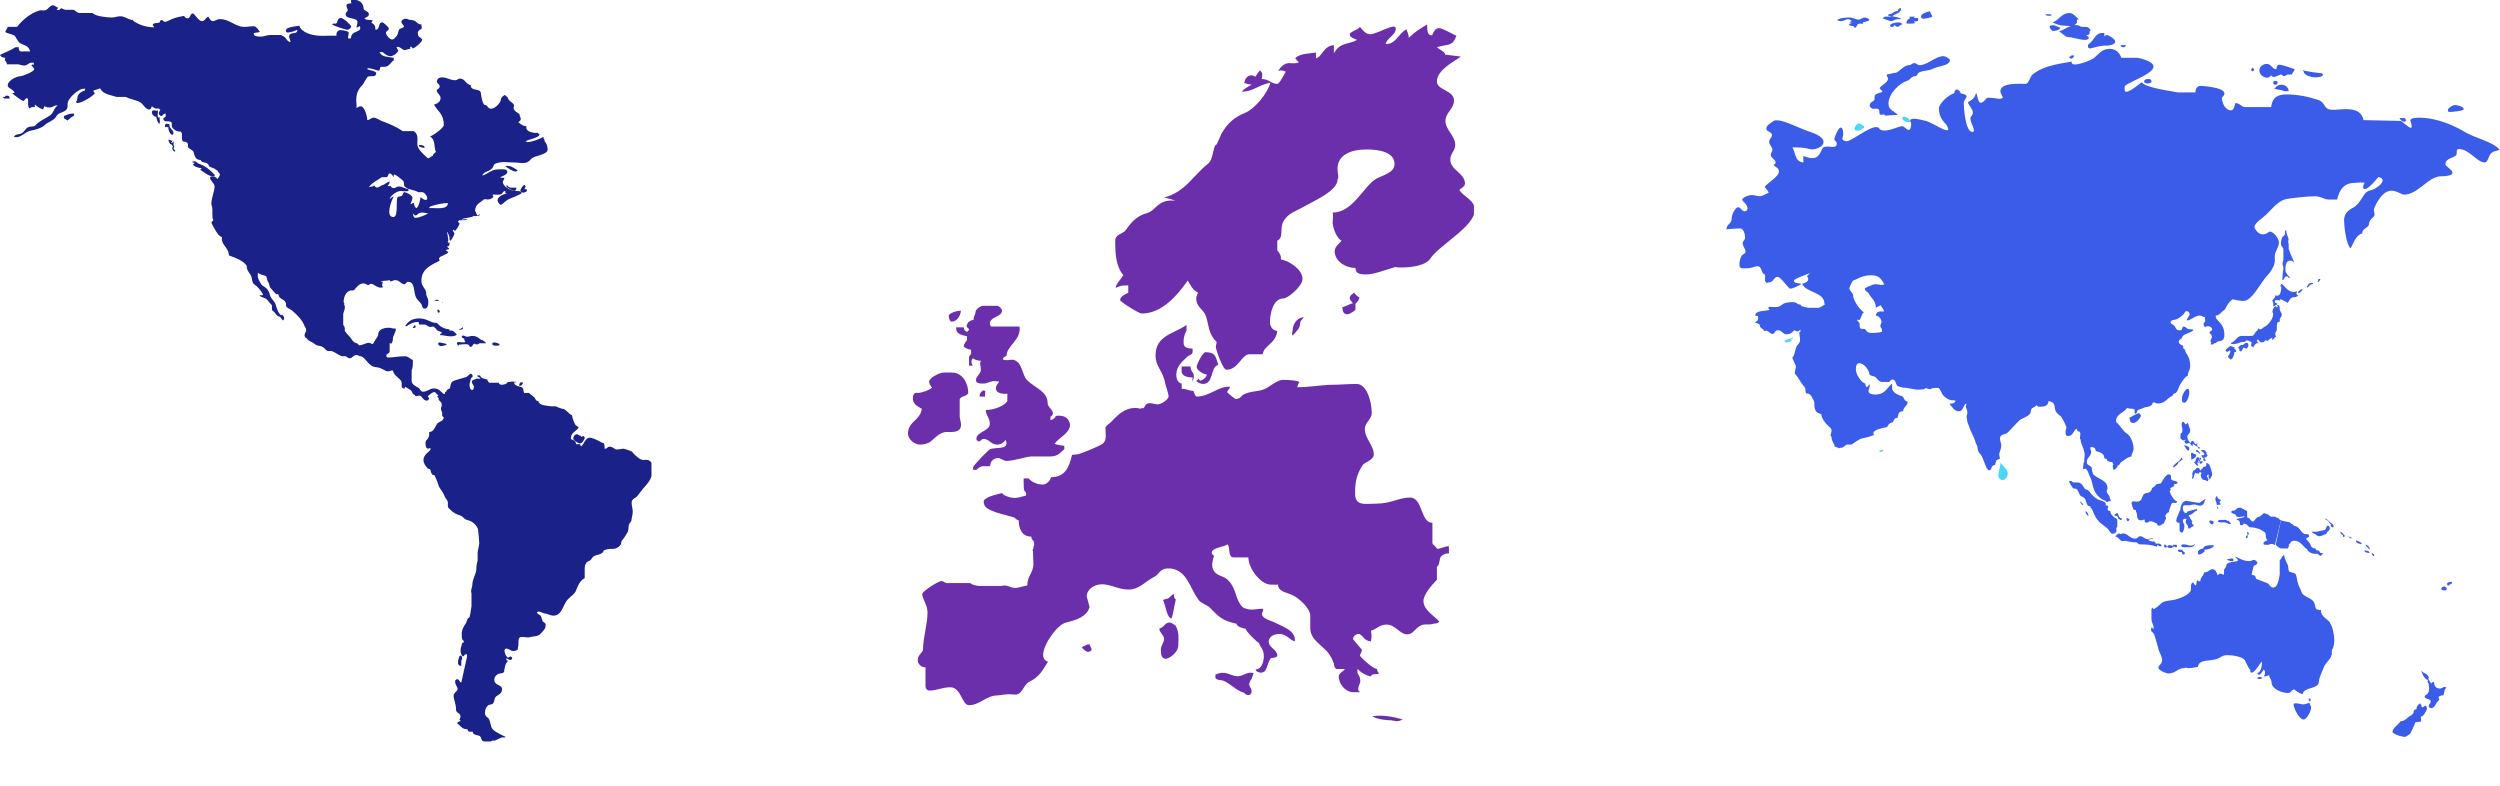
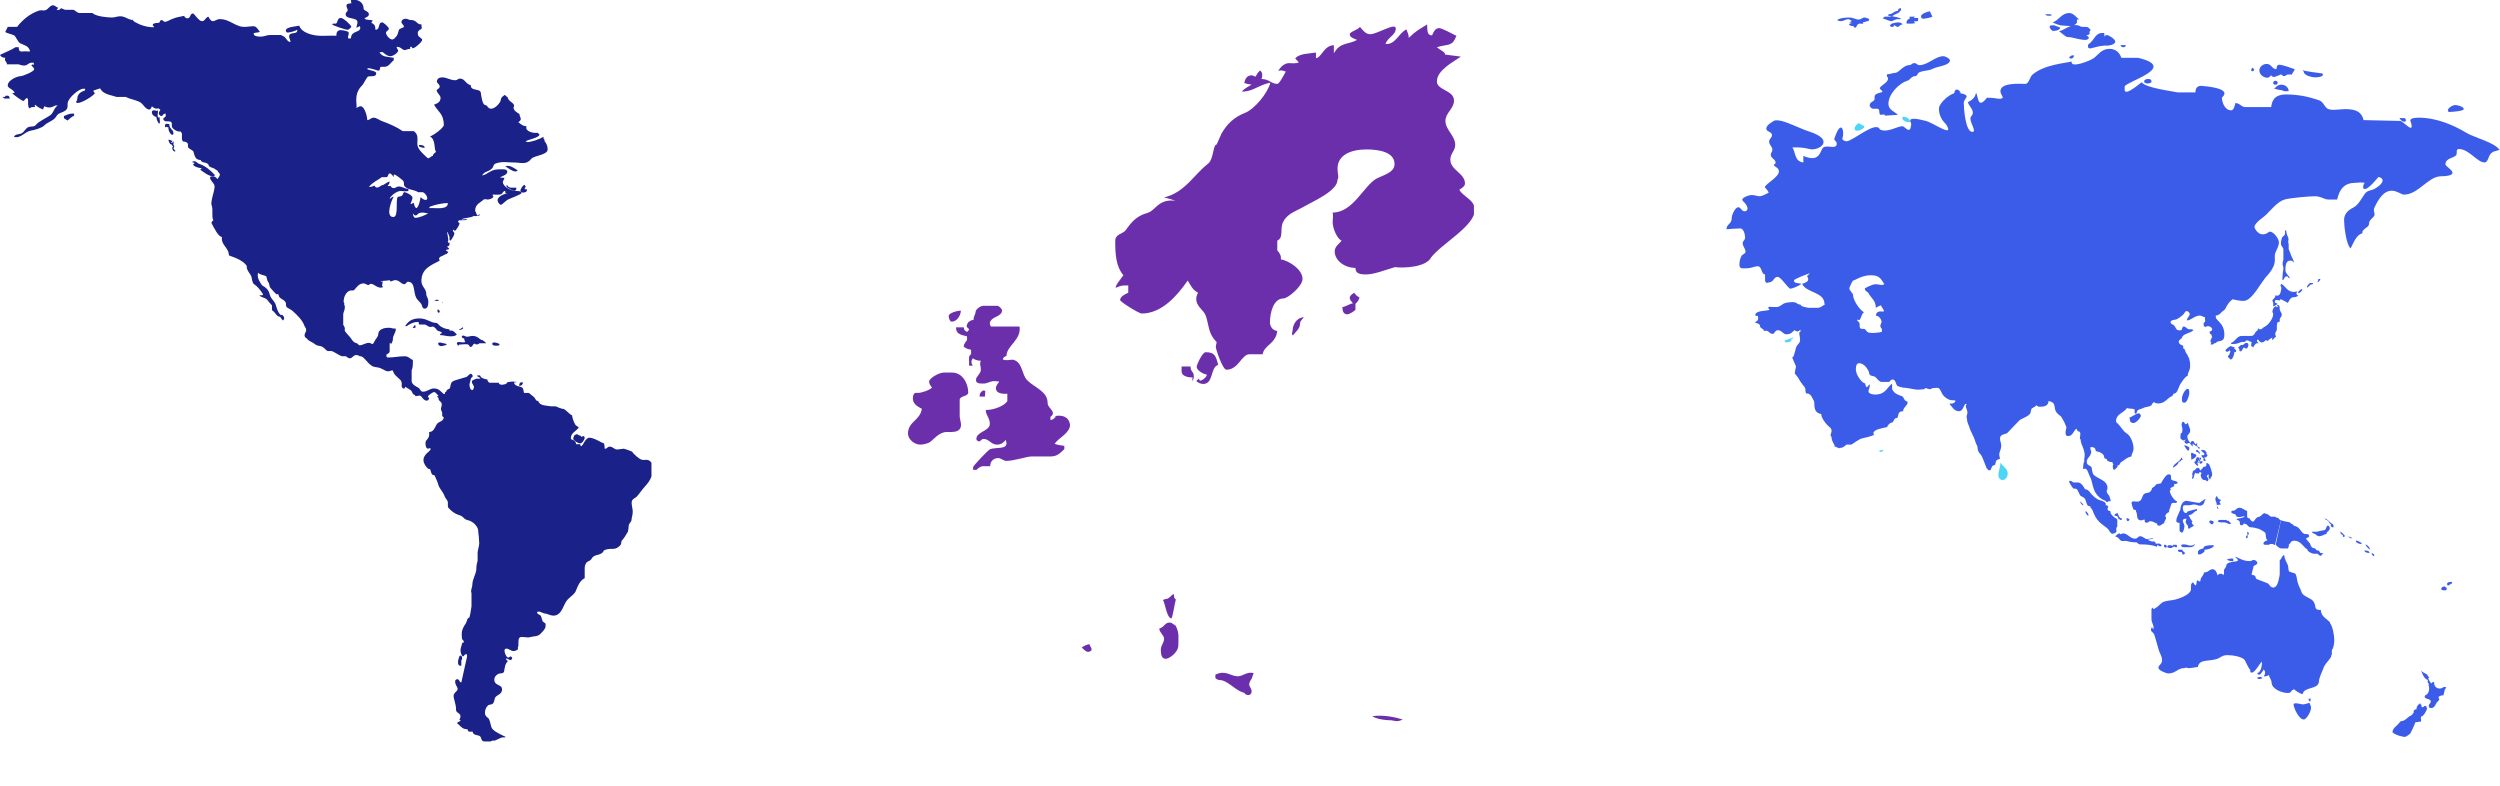
<svg xmlns="http://www.w3.org/2000/svg" xmlns:xlink="http://www.w3.org/1999/xlink" version="1.1" id="Layer_1" x="0px" y="0px" width="614px" height="193px" viewBox="0 0 614 193" style="enable-background:new 0 0 614 193;" xml:space="preserve">
  <style type="text/css">
	.st0{clip-path:url(#SVGID_00000125597400044626552420000009128951774212845977_);}
	.st1{fill:#6C2FAC;}
	.st2{clip-path:url(#SVGID_00000121984934893399383890000001235731136229277068_);}
	.st3{fill:#1A2188;}
	.st4{fill-rule:evenodd;clip-rule:evenodd;fill:#1A2188;}
	.st5{clip-path:url(#SVGID_00000104669515886934626710000014790945317031743905_);}
	.st6{fill:#3A5CE9;}
	.st7{fill-rule:evenodd;clip-rule:evenodd;fill:#3A5CE9;}
	.st8{fill:#4CD5F7;}
</style>
  <g>
    <g>
      <g>
        <g>
          <defs>
            <rect id="SVGID_1_" x="223" y="6" width="139" height="171.1" />
          </defs>
          <clipPath id="SVGID_00000023249471524069280160000012232689311207612847_">
            <use xlink:href="#SVGID_1_" style="overflow:visible;" />
          </clipPath>
          <g style="clip-path:url(#SVGID_00000023249471524069280160000012232689311207612847_);">
-             <path class="st1" d="M353.6,137.6c-0.4,1.9-0.4,1-0.7,1.7v3.1c-1.2,1.2-3.3,3.6-3.3,5.2c0,2.4,3.2,4,3.9,5.1       c-0.5,0.5-0.9,0.4-1.5,0.5c-1.1,0.4-1.9-0.1-3,0.4c-1.5,0.7-1.9,2.2-3.4,2.2c-1.8,0-2.9-2.4-5-2.4c-1.9,0-2.4,1.1-3.9,1.5       c0.2,0.9,0.2,1.8,0,2.6c-1.8,0-2-1.8-3.1-1.8c-0.3,0-0.6,0.2-0.9,0.4c-0.2,0.2-0.4,0.5-0.4,0.9l2.2,2.6       c-0.1,0.7-0.5,1.1-0.5,1.4c0,0.3,3.2,3.3,4.2,3.3c0,0.4,0.2,0.8,0.5,1.1c-0.6,0.4-1.8-0.1-2,0.7h-0.2c-1.2-0.3-2.2-0.9-3.1-1.8       v1c0.4,0.7,0.7,1.1,0.7,2c0,0.7-1.2,2.1,0,2.7h-1.7c-1.9,0-3.6-1.9-3.6-3.9c0-0.8,1.2-1.2,1.5-1.8h-2c-0.5,0-0.7-1.1-0.7-1.3       c-0.5-1.5-1.3-2.8-2.5-3.8c-1.4-1.4-3.3-2.5-3.3-5v-3c0-1.7-2.6-4.2-4.3-5c-1.7-0.8-3.6-0.9-3.6-2.6h-1.7c-2.6,0-5.6-4-5.6-6.7       H303c-1.5,0-0.8-2.5-1.5-3.2c-1.3,0.8-3.9,0.8-3.9,2.1c0,0.2,0.4,0.7,0.6,0.7c-0.3,0.7-0.4,1.4-0.5,2.1c0,1.8,1.1,2.5,2.5,3       c1.8,0.6,2.7,2.6,3.1,3.7c0.5,1.7,1.3,3.6,2.2,4c1.8,0.8,3,0.2,4.7,0.2c0.1,0.3,0,0.7-0.2,1c-0.5,1.4,2.4,2,3.1,2.4       c2.4,1.2,5.2,2.1,4.9,4.6c-1.2-0.2-1.9-1.8-3.8-1.8c-1.4,0-2.6,0.7-2.6,1.9c0,1.5,2.1,1.9,2.1,3.4c0,0.6-1.5,0.6-1.5,0.6       c-1.1,1.1-0.8,3.6-2.5,3.6c-0.8,0-1.3-0.4-1.3-0.8c1.4,0,2-1.8,2-3.2c0-1.8-0.9-2.2-1.2-3.3c-0.3,0-3.2-2.8-3.3-3.5       c-0.5,0-2.2-0.5-2.2-1.2c-3.7-0.8-4.5-1.9-6.5-3.9c-0.8-0.8-2.6-1.3-2.9-2.1c-2.1-2.7-2.8-7.6-7.4-7.6c-2.1,0-2.2,1.5-3.3,2       c-2.2,1.1-3.8,3.2-6.4,3.2s-4.3-1.3-6.6-1.3c-1.8,0-3.7,1.2-3.7,3l0.7,2.6c-0.7,2.4-3.3,3.2-5.8,3.8c-2.1,0.5-5.6,5.3-5.6,8       c0,0.4,0.1,0.7,0.3,1c0.2,0.3,0.5,0.5,0.9,0.6c-1.5,2.4-2.2,3.8-4.7,5c-1.4,0.7-1.7,3.7-4,3v0.1c-1.1-0.3-3.1,0.2-3.7,0.2       c-2.8,0-4.4,2.4-7,2.4c-1.8,0-1.9-4.4-4.6-4.4c-2,0-3.3,0.8-5.1,0.8c-0.1,0-0.3,0-0.4-0.1c-0.1,0-0.2-0.1-0.3-0.2       c-0.1-0.1-0.2-0.2-0.2-0.3s-0.1-0.2-0.1-0.4v-4.7c-0.5,0-0.9-0.1-1.3-0.5c-0.4-0.3-0.6-0.8-0.6-1.2c0-1.5,1.3-1.9,1.3-2.7       c0-3,1.1-6.1,1.1-9.1c0-1.8-1.3-3.4-1.3-4.5c0-0.7,4-3.2,4.7-3.2c0.5,0,1.1,0.7,1.8,0.5h5.3c0.5,0.5,1.4,0.6,2,0.7h5.7       c1.4-0.4,2.1,0.5,3.3,0.5c0.8,0,2.6-0.6,3-0.6c0-2.4,1.5-3.1,1.5-5.3c0-0.5-0.1-2.6-0.1-3.3l-0.2,0.2c0.3-0.6,0.4-1.2,0.5-1.8       c0-1.1-0.7-0.8-0.7-1.8c-2.4,0-3.1-2.1-3.1-4c-0.7-0.1-0.8-0.7-1.4-0.8c-1.9-0.6-7.1-1.5-7.1-3.3c-0.1,0-0.1-0.4-0.1-0.5       c0-1.1,3.3-1.8,4.5-2.1c0.4,0.7,2.2,1.2,3.2,1.2c0.9-0.1,1.8-0.3,2.7-0.6v-0.8c-0.8-0.2-0.5-2-0.6-2.4v-1h1.2       c0.5,0.5,1,0.9,1.6,1.1c0.6,0.3,1.3,0.4,1.9,0.4c0.5,0,0.9-0.2,1.3-0.6c0.4-0.3,0.6-0.7,0.7-1.2c3.6,0,4.5-2.6,5.2-5.5       c0.6,0,1.1-0.1,1.7-0.2c0.7-0.2,5.5-2.1,5.9-2.6c1-0.9,0.6-2.4,0.6-3.8c0-0.5,1.1-1.2,1.2-1.3c1.7-1.7,3.3-3.6,6.1-3.6       c1.5,0,0.8,0.4,1.7,0c0.4,0.4,0.7-0.6,0.9-0.8c0.8-0.8,1.9-0.1,3-0.1c0.7,0,2.6-1.1,2.6-2c0-0.6-0.8-2.9-0.8-3       c-0.5-3.2-2.4-4.2-2.4-7c0-5,4.6-5.3,7.6-7.5v1.4c-0.5,0.9-0.8,2-0.7,3.1c0,1.2,1.3,1.3,2.2,1.3v0.9c0,0.6-1.1,0.8-1.4,1.2       c-1.2,1.2-2.6,2.2-2.6,4.4c0,1.2,0.6,2,1.3,2.1c0,0.7,0.1,1,0,1.3c1.3,0,1.8,0.5,2.9,0.5c0.2,0.6,0.5,1.4,0.8,1.4       c3.2,0,5.5-2.7,8.2-2.4c-0.1,0.6-0.7,0.9-0.7,1.3c0,0.2,2,1.7,2,1.7c1.3,0,1.4-0.8,2-1.1c2-1,3.6-0.6,5.3-1.4       c1.1-0.5,3-2.2,4.4-2.2c1.5,0,3.2,0.1,4,0.5c-0.2,0.4-0.4,0.8-0.5,1.3c3.1,0,6.3-0.6,8.5-0.6s3.7-0.2,6.1-0.2       c2.5,0,3.7,4.4,3.7,7.1c0,1.6-1.7,2.4-1.7,3.9c0,2.5,2.2,4,2.2,6.3c0,1.4-2.2,1.9-2.7,2.6c-1.4,2.1-1.9,4-1.9,6.9       c0,3.3,2.4,2.6,5.1,2.6c3.8,0,5.6-1.5,8.4-1.5c3.2,0,2.5,6.2,5.5,6.2v4.9c0,0.4,0.4,0.6,0.6,0.8l0.6,0.7c0.6,0,2-0.6,2.8-0.7       c0.1,0.6,0,1.2,0.1,1.8C354.9,135.9,353.6,136.4,353.6,137.6z" />
            <path class="st1" d="M294.3,71.9c-1.5-0.7-1.8-1.8-2.6-3c-2.5,3.6-6.3,8.1-11.3,8.1c-0.7,0-5.3-2.9-5.3-3.3c0-1,1.6-1.6,2-1.8       v-1.8c-1.7,0-1.7,0-3.1,0.6c0-0.8,1.3-2.2,1.9-3.1c-1.8-2.1-2-5.1-2-8.4c0-1.8,1.9-1.7,2.6-2.7c1.4-2,2.7-3.5,5.3-4.2       c2.1-0.6,2.6-3.5,6.9-3c-1.3-0.4-1.8-0.6-2.8-0.8c5.2-1.3,7.2-5.5,10.8-8.3c1.4-1.1,1.2-4.7,2.1-4.7c0,0,1.2-2.6,1.2-2.7       c1.4-2.4,3.1-4,5.6-5c2.5-0.9,5.8-5,6.4-7.5c-3,0.6-4.2,2.2-7,2.2c0.6-0.8,1.9-1.4,2.4-1.7c-0.6-0.1-1.2-0.2-1.8-0.4       c0.2-1.2,0.8-1.9,1.8-1.9c0.4,0,0.6,0.3,1,0.3c0.3-0.6,0.6-1.1,1.1-1.5c0.3,0.3,0.5,0.6,0.5,1s0,0.8-0.2,1.1       c1.9,0,2.4,1.2,3.9,1.2c0.6,0,1.9-2.8,2.1-3c-0.6-0.3-1.3-0.4-1.9-0.2c0.6-0.9,1.5-1.9,2.7-1.9c0.8,0,1.5,0.2,2.4-0.2       c-0.6-0.6-0.5-0.5-0.9-1c1.2-1.2,3.3-1.1,5.1-1.4v1.4c1.5-0.3,1.9-3.1,4.4-3.2v2c1.5-2.8,3.6-2.1,5.7-3.3       c-0.9-0.4-1.8-0.6-1.8-1.4c0-0.6,2.1-1.1,2.5-1.8c0.7,0.8,1.4,1.8,2.5,1.8c1.8,0,6.3-3,6.3-1.4c0,1.7-2,2.1-2.5,3.8       c2.4,0.2,3.1-2.5,5.1-3.6c0.3,0.7,0.6,1.4,0.6,2.1c1.7-1.7,2.6-2.1,4.5-3.3c0.1,1.5-0.1,2.6,1.2,2.7c0.4-0.9,0.8-1.8,1.8-1.8       c0.6,0,3.2,1.4,4.2,1.9c-1.1,2.8-2,1.9-4.8,2.8c1.2,1,2,1.1,2,1.8c1.1,0.1,3.6,0.5,3.9,0.5c-1.7,1.2-5.9,3.3-5.9,6.1       c0,2.2,4.2,2.1,4.2,4.7c0,2-2.1,3-2.1,5c0,2.2,2.4,3.6,2.4,5.9c0,1.4-1.2,2.1-1.2,3.6c0,2.6,3.6,3.3,3.6,5.9       c0,0.7-1.1,1.3-1.4,1.5c1.1,1.9,3.8,2.4,3.8,5c0,3.9-8.2,8.3-10.7,11.6c-1.2,2.4-6.6,2.7-8.9,2.4c-2.4,0.7-5.1,1.8-7.1,1.8       c-1.5,0-2.6-0.2-2.6-1.6c-2.5,0-5.1-1.7-5.1-4.1c0-1.2,1.3-2,1.7-2.6c-1.2-0.5-2.2-3.2-2.2-4.5c0-0.8,0.2-1.6,0-2.4       c5,0,7.6-6.5,10.7-8.3c1.7-0.9,4.5-1.5,4.5-3.6c0-3-3.9-3.6-6.9-3.6c-3.9,0-7.1,1.4-7.1,4.7c0,1.4,0.4,2,0,2.7       c0,2.7-5.5,5.1-8,6.5c-2,1.2-4.2,1.7-5.3,3.8c-1,1.7,0.2,3.9-1.5,4.7v2.4c0.3,0.3,0.5,0.6,0.7,1s0.2,0.8,0.2,1.2       c2.1,0.4,5.3,2.5,5.3,4.8c0,1.8-3.6,4.8-4.7,4.8c-2.4,0-3.3,3.4-3.3,5.9c0,0.5,0.2,1,0.5,1.4s0.8,0.6,1.3,0.7       c-0.4,3.2-3.2,3.4-3.6,5.7h-3.2c-2,0-2.7,3.8-5.7,3.8c-0.9,0-2.6-5-2.6-5.6c0-0.4,0.2-0.8,0.2-1.2c-2-2-1.8-3.7-2.6-6.3       c-0.6-1.8-2.4-2.2-2.4-4.4c0-0.8,0.7-1.9,0.8-2.1L294.3,71.9z" />
            <path class="st1" d="M225.5,96.5c0.7,0,2.7-0.6,3.4-1.3c-0.5-0.7-0.7-0.9-0.7-1.5c0-0.8,2.4-2.2,3.6-2.2h2c2.7,0,4,2.8,4,4.9       c0,1-2.1,0.8-2.1,1.8v4c0,0.9,0.8,2.4-0.1,3.3c-0.7,0.7-1.9,0.6-3.1,0.6c-1.9,0-3.3,2-4.3,2.6c-0.7,0.3-1.5,0.5-2.2,0.5       c-1.4,0-3-1.3-3-2.7c0-3,3-3.2,3.4-6.1c-1.2-0.6-2.2-1.3-2.2-2.5C224.2,96.2,225.1,96.5,225.5,96.5z" />
            <path class="st1" d="M233.7,79c-0.4,0-0.7-0.9-0.7-1.4c0-0.7,2-1.3,3-1.3C235.9,77.6,235,79,233.7,79z" />
            <path class="st1" d="M258.8,102.6c0.8-0.6,0.6-0.5,1.5-0.5c0.6,0,1.2,0.2,1.7,0.6s0.7,1,0.8,1.6c0,2.1-2.8,3.2-3.8,4.7       c0.8,0.3,1.6,0.4,2.4,0.5v0.8c-1.1,1.1-1.9,1.8-3.3,1.8h-4.7c-1.2,0-4.4,1.1-6.2,1.1c-0.8,0-1.3-0.7-2.1-0.7       c-0.5,0-1,0.2-1.4,0.6s-0.5,0.9-0.5,1.4h-1.7c-0.8,0-1.2,0.5-1.7,0.9H239v-0.7c0.2-0.5,3.8-4.3,4.2-4.4c1.7-0.5,4,0.1,4-1.5       c0-0.2-0.2-0.6-0.2-0.8c-0.2,0.4-0.6,0.6-0.9,0.9c-0.4,0.2-0.8,0.3-1.2,0.3c-1.5,0-2-1.4-3.3-1.4c-0.7,0-0.6,0.6-1.2,0.6       c-0.1,0-0.3-0.1-0.4-0.2c-0.1-0.1-0.2-0.2-0.2-0.4c0-1.8,3.3-1.9,3.3-3.7c0-1.5-1-2.1-1-3.4c2.1,0,4.7-1.1,5.3-2.2v-1.8       c-1.2,0.1-2.8-0.1-2.8-1.3c0-0.9,0.6-1.2,0.8-1.7c-0.4,0-0.7-0.1-1.1-0.1c-1.2,0-1.8,0.6-2.7,0.6c-1.1,0-1.9,0-1.9-0.9       s1.2-1.5,1.2-2.5c0-1.1-0.4-1.3,0-2.2c-0.7,0-1.4-0.2-2-0.6c-0.6,1-0.2,1.3,0,1.8H238v-1.9c0-0.2,0-0.3,0.1-0.5       c0.1-0.1,0.2-0.3,0.4-0.4v-1.1c-0.7-0.1-1.8-0.5-1.8-0.9c0-0.6,0.8-1.4,0.8-1.5v-0.9c-1.8-0.4-2.7-0.7-2.7-2.2h1.9       c0,0.2,0.1,0.5,0.2,0.7c0.2,0.2,0.4,0.3,0.6,0.4c0.2,0,0.5-0.5,0.5-0.7c-0.2-0.1-0.6-0.5-0.6-0.7s0.1-0.4,0.2-0.6       c0.1-0.2,0.2-0.4,0.4-0.5s0.3-0.2,0.5-0.3c0.2-0.1,0.4-0.1,0.6-0.1c0-1,0.5-1.4,0.5-2s1.2-1.5,1.9-1.5h3.4       c0.5,0,1.2,0.8,1.2,1.1c0,1.7-2.6,1.4-3,3.1c0,0.3,0.1,0.7,0.3,0.9h7c0.5,3.3-3.2,4.7-3.2,7.2c-0.2,0.1-0.4,0.2-0.6,0.3       c-0.2,0.2-0.3,0.4-0.3,0.6c1.2,0.4,1.8-0.1,2.7,0.1c2.2,0.7,1.9,3.6,3.3,5c1.9,1.9,5,2.7,5,5.6c0,1,1.3,1.6,1.3,2.5       c0,0.2-0.1,0.4-0.2,0.5s-0.2,0.3-0.4,0.3v0.9c0.8-0.2,1-0.6,1.4-0.8L258.8,102.6z" />
            <path class="st1" d="M241.5,95.9c-0.3,0.1-0.5,0.3-0.7,0.6c-0.2,0.3-0.2,0.6-0.2,0.9h1.3c0-0.6,0.1-1.1,0.1-1.4L241.5,95.9       L241.5,95.9z" />
            <path class="st1" d="M298.5,165.7v0.8c0.4,0.6,1.3,0.5,1.7,0.6c1.9,0.6,3.4,2.6,5.5,3.1c0,0.4,0.6,0.5,1,0.5s0.7-0.5,0.7-0.8       c0-1-0.6-1.1-0.6-1.9c0.1-0.5,0.3-0.9,0.6-1.3l0.5-1.4c-1.8-0.4-2.5,0.8-4,0.8C302.1,166,301,164.5,298.5,165.7z" />
            <path class="st1" d="M286.4,147.1c0.8,0,1.3-1.1,1.9-1.2c0,0.6,0.1,1.2,0.5,1.3c-0.4,1.4-0.7,4-1.1,4.7       c-1.2-0.2-1.5-3.7-2.1-4.6C285.8,147.4,286.1,147.1,286.4,147.1z" />
            <path class="st1" d="M285.9,156.9c0-0.9-1.1-1.5-1.2-2.5c1.3-0.4,1.4-1.5,2.5-1.5c0.8,0,1.2,0.7,1.5,0.7c1,1.9,0.7,2.9,0.7,4.9       c0,1.7-2.2,3.3-3.1,3.3c-1.2,0-1.2-1.5-1.2-2.5C285.3,158.3,285.9,157.7,285.9,156.9z" />
            <path class="st1" d="M268.1,159.5c0,0.4-0.6,0.6-0.9,0.6c-0.5,0-1.4-0.9-1.5-1.1c0.6-0.4,1.2-0.7,1.9-0.8       C267.5,158.4,268.1,159.1,268.1,159.5z" />
            <path class="st1" d="M292.9,92.7c-1.4,0-2.7-0.4-2.7-1.5V90h2.2c0,1.4,0.8,1.2,0.8,2.4c0,0.9-0.2,0.7-0.4,1.3L292.9,92.7z" />
            <path class="st1" d="M294.7,93.5c0.8-0.1,1.7-1,1.7-1.5c-1.2-0.2-2.5-1.2-2.5-1.9c0-0.5,1.4-3.6,2.2-3.6c2.4,0,2.5,1.1,3.1,3.1       c-2,0.6-1.1,4.7-3.7,4.7c-0.6,0-1.2-0.3-1.7-0.7c0.2-0.2,0.4-0.4,0.6-0.6L294.7,93.5z" />
            <path class="st1" d="M319.3,79.4c0,1.3-0.9,1.9-1.8,3c-0.4-0.5,0-0.9,0-1.5c0-0.7,0.6-2.8,2.7-3       C320,78.3,319.3,78.8,319.3,79.4z" />
            <path class="st1" d="M332.9,74.6V76c0,0.3-1.5,1.2-2,1.2c-1.1,0-1.2-1.1-1.2-1.8c0.9-0.1,1.7-0.8,2.6-0.9       c-0.4-0.5-0.8-0.8-0.8-1.4s1.1-1.2,1.1-1.2c0.3,0.5,0.8,0.9,1.3,1.2C333.7,73.7,333.4,74.2,332.9,74.6z" />
            <path class="st1" d="M344.5,176.7c-1.5,0.8-2.1,0.2-3,0.2c-1,0-3.2-0.2-4.5-1C339.7,175.5,342.5,176.1,344.5,176.7z" />
          </g>
        </g>
      </g>
    </g>
  </g>
  <g>
    <g>
      <g>
        <g>
          <defs>
            <rect id="SVGID_00000168830199734900995400000016705475674572741513_" width="160" height="182.4" />
          </defs>
          <clipPath id="SVGID_00000038404735339530665630000007735930984007595415_">
            <use xlink:href="#SVGID_00000168830199734900995400000016705475674572741513_" style="overflow:visible;" />
          </clipPath>
          <g style="clip-path:url(#SVGID_00000038404735339530665630000007735930984007595415_);">
            <path class="st3" d="M128.4,94.2v-0.3H128c-0.3,0-0.5,0.4-0.5,0.8c0,0.1,0.3,0,0.4,0C128.2,94.7,128.3,94.3,128.4,94.2z" />
            <path class="st3" d="M141.7,106.6c0.3,0.2,0.6,0.4,0.9,0.4c0.1,0.5,0.5,0.1,0.7,0.1s0.3,0.3,0.3,0.4c0,0.4-0.6,1.4-1.1,1.4       c-0.6,0-1.7-0.8-1.7-1.1c0-0.6,0.3-1.1,0.8-1.1C141.5,106.6,141.7,106.7,141.7,106.6z" />
            <path class="st3" d="M112.5,162.3c0,0,0.3-1.3,0.5-1.3c0.4,0,0.5,0.3,0.5,0.7c0,0.3-0.1,0.3-0.2,0.5v1.3H113       c-0.3,0-0.5-0.4-0.5-0.6V162.3z" />
            <path class="st3" d="M108.6,101.7v-0.3c0-0.3-0.3-0.6-0.3-0.9c0-0.5,0.2-0.7,0.2-1.1c0-0.9-0.8-0.8-0.8-1.5       c0-0.6,0.8-0.8,1.1-1.2c0.3,0.1,0.2,0.1,0.5,0v-0.3c0-0.1,0.2-0.2,0.3-0.2c0-0.4,0.4-0.6,0.7-0.7s0.3-0.7,0.4-1.1       c0.2-0.7,0.6-0.8,1.1-1c1-0.3,1.7-0.5,2.7-0.8c0.5-0.2,0.7-0.8,1.2-0.8c0.2,0,0.4,0.5,0.4,0.5c0,0.1,0,0.2-0.1,0.3       c-0.1,0.1-0.2,0.2-0.3,0.2c-0.1,0.6-0.4,1.4-0.4,1.7c0,0.5,0.2,1.3,0.7,1.3c0.2,0,0.4-0.5,0.4-0.7c0-0.5-0.5-0.8-0.5-1.3       c0-0.6,0.7-0.5,1.1-0.8h1c-0.2-0.5-0.8-0.3-0.8-0.8h0.7c0.2,0.7,1.1,0.9,1.8,1c0,0.4,0.3,0.7,0.5,0.8h2.3       c0,0.4,0.5,0.5,0.8,0.5c0.6-0.1,1.1-0.1,1.3-0.6c0-0.1,0.9-0.1,1.1-0.2c0.4,0,0.8,0.1,1.2,0.1c-0.1,0.1-0.2,0.1-0.3,0.1       c-0.1,0-0.2,0-0.3,0v0.3c0.3,0.6,1.2,0.7,1.8,0.9c0.5,0.2,0.4,0.8,0.6,1.4h1.2c0.8,0.8,1.2,0.7,1.7,1.7       c0.1,0.2,0.4,0.3,0.6,0.3c0.3,1.2,2.1,1.1,3.2,1.3h1.1c0.3,0.1,1,0.5,1.4,0.5v0.1h0.3c0.7,0,1.6,1.4,2.3,1.6       c0,0.5,0.5,1.9,0.8,2.3c0.2,0.4,0.8,0.4,0.8,0.8c-0.7,0.8-1.9,1.3-1.9,2.5c0,0.4,0.4,0.4,0.6,0.5c0.2,0.1,0.4,0.2,0.5,0.4       c0.1,0.2,0.2,0.4,0.2,0.6h1c0,0.1,0.1,0.5,0.2,0.5c0.2,0,0.3-0.3,0.5-0.5c0.4-0.7,0.9-1.6,1.6-1.6c0.8,0,2.3,0.8,2.8,1.1       c0.3,0.2,0.7,0.1,0.8,0.5s0.1,0.7,0.1,1.1h0.3c0.4-0.2,0.5-0.5,0.9-0.5c0.9,0,1.1,0.7,1.9,0.7l1.6-0.2c0.7,0.2,1.3,0.4,2,0.7       c0.4,0.6,1.7,1.8,2.4,2c0.6,0.2,1-0.1,1.6,0.1c0.8,0.3,1.1,1.1,1.1,2c0,3.1-1.7,4-2.9,5.7c-0.3,0.4-0.4,0.5-0.7,0.9       c-0.4,0.6-0.9,0.7-1.3,1.1c-0.6,0.6,0,2,0,3c0,0.8-0.3,1.5-0.3,2c0,0.2-0.2,0.4-0.2,0.5c-0.2,0.2-0.5,0.6-0.5,1       c0,0.5-0.1,1-0.2,1.4c-0.6,1-0.8,1.4-1.5,2.2c-0.2,0.3-0.1,0.8-0.2,0.9c-0.3,0.5-1.1,1.1-1.9,1.1c-0.8,0-1.4,0-2.1,0.3       c-0.3,0.1-0.3,0.3-0.4,0.5c-1,1-2.1,0.4-2.8,1.6c-0.3,0.6-0.9,0.6-1.2,0.9c-0.5,0.6-0.5,1.1-0.5,1.9v2c-0.8,0.4-1.3,1.1-1.7,2       l0,0c-0.3,0.6-0.3,0.8-0.6,1.4c-0.8,1.1-1.6,1.3-2.3,2.4c-0.8,1.3-1.2,3.4-3.1,3.4c-0.7,0-1.6-0.5-1.9-0.5       c-0.6,0-1.1-0.5-1.8-0.5c-0.1,0-0.3,0.1-0.3,0.2c0,0.4,0.6,0.6,0.8,0.7c0.3,0.3,0.3,0.8,0.5,1.3c0.1,0.5,0.8,0.5,0.8,0.9       c0,0.5,0,0.8-0.2,1.1c-0.3,0.5-0.7,0.9-1.1,1.3c-0.7,0.7-1.6,0.5-2.6,0.8c-0.7,0.2-2.1-0.3-2.5,0.1c-0.5,0.5-0.1,1.8-0.4,2.4       v0.4c0,0.2-0.7,0.5-1,0.5c-0.9,0-1.1-0.6-1.9-0.6c-0.3,0-0.4,0.3-0.4,0.5c0,0.6,0.5,1.7,0.9,1.7c0.2,0,0.5-0.3,0.6-0.3       c0.2,0.2,0.4,0.2,0.4,0.4c0,0.1-0.1,0.2-0.1,0.3c-0.1,0.1-0.2,0.2-0.3,0.2c-0.5,0-0.7-0.4-1.1-0.4c0,0.5,0.3,0.6,0.5,0.6       c-0.8,0.8-0.8,1.5-1,2.6c-0.1,0.5-0.8,0.5-1.1,0.5c-0.7,0.2-1.3,0.8-1.3,1.5c0,1.6,1.9,1.1,1.9,2.4c0,1.2-1.1,1.3-1.6,1.9       c-0.3,0.3-0.2,0.9-0.5,1.4c-0.3,0.6-1,0.3-1.4,0.7c-0.5,0.5-0.7,1.1-0.7,1.9c0,0.4,0.4,0.9,0.6,1c0.8,0.4,0.7,2.4,1.3,2.9       c0.9,0.9,2.1,1.3,3.2,1.9c-0.2,0.2-0.4,0.1-0.7,0.1c-0.6,0-1.7,0.8-2.1,0.8h-0.5c-0.1,0-0.3,0.2-0.4,0.2H119       c-1,0-0.6-1.1-1.3-1.4c-0.6-0.2-1.6-0.2-1.6-1h-0.8c-0.3,0-0.4-0.3-0.5-0.6c-1.2,0-1.5-0.6-2.1-1.1c-0.1-0.1-0.4-0.3-0.4-0.4       c0-0.4,0.8-0.3,0.8-0.7c-0.1-0.1-0.2-0.1-0.3-0.2c0.2-0.2,0.3-0.5,0.3-0.7c0-1-1.1-0.8-1.1-1.7V174c0-0.9-0.6-2.4-0.6-3.1       c0-0.8,1-1.1,1-1.7c0-0.3-0.5-1-0.6-1.5v-0.4l0,0c0-0.1,0-0.2,0.1-0.3s0.2-0.1,0.3-0.2c0.8,0,0.5,0.8,1.1,0.8l1.4-6.3v-0.6       c-0.1,0-0.3,0-0.4,0c-0.3,0.1-0.3,0.5-0.6,0.5c-0.3,0-0.6-1-0.6-1.4c0-0.8,0.3-1.1,0.4-1.9c0.3,0,0.4-0.1,0.4-0.3       s-0.1-0.3-0.3-0.5c-0.2,0-0.2-1.2-0.2-1.5c0-1,0.6-1.9,1-2.5c0.2-0.3,0.3-0.9,0.5-1.2c0.1-0.2,0.3-0.1,0.4-0.3       c0.3-1,0.3-1.7,0.5-2.7v-3.2c-0.3-0.8,0.2-1.4,0.2-2c0-1.6,1-2.7,1-4.1v-0.4c0-0.3,0.2-1.1,0.3-1.5v-1.9c0-0.6,0.4-1.7,0.4-2.4       c0-0.4-0.2-2.9-0.3-3.4c-0.3-0.9-1-1.6-1.8-2c-0.6-0.3-1.1-0.2-1.6-0.7s-0.8-0.7-1.3-0.8c-1.2-0.4-1.8-1-2.5-1.7       c-0.3-0.3-0.2-0.8-0.2-1.3c0-0.7-0.6-1-0.8-1.6c-0.3-1-1.2-1.8-1.5-2.7c-0.2-0.8-0.6-1.6-0.9-2.3c-0.1-0.3-0.4-0.2-0.6-0.3       c-0.3-0.3-0.4-0.9-0.5-1.2c-0.1-0.3-0.5-0.2-0.6-0.3c-0.5-0.5-1.1-1.3-1.1-2.1c0-0.5,0.2-0.9,0.5-1.3c0.4-0.6,1.1-0.8,1.3-1.5       c-0.4-0.3-0.3,0-0.6,0c-0.6,0-0.7-0.8-0.7-1.4c0-1,1.1-0.8,0.9-2.7c1.1,0,1.4-1.1,1.8-1.8c0.5-0.9,1.6-0.6,1.8-1.8       c-0.2-0.1-0.4-0.3-0.4-0.4L108.6,101.7L108.6,101.7z" />
            <path class="st3" d="M112.2,82.1c-0.3,0.5-1.1,0.5-1.6,0.5c-1,0-1.6-0.3-2.5-0.3V82c0.1,0,0.2,0,0.3-0.1       c0.1-0.1,0.1-0.2,0.1-0.3c-0.6-0.3-1.3-0.3-1.4-0.9c-0.3,0-0.3-0.3-0.5-0.4c-0.3-0.2-0.5,0-0.9,0c-0.6,0-0.9-0.6-1.5-0.6H103       c-0.2-0.2-0.2-0.3-0.1-0.5c-0.2-0.2-0.4-0.1-0.6-0.1c-0.8,0-1.9,0.6-2.4,1h-0.4c0.7-1.1,1.6-1.9,3.5-1.9s2.7,1.1,4.1,1.1       c0.3,0,0.6,0.4,0.7,0.5c0.7,0.7,1.6,1,2.6,1.1c0,0.1,0,0.2,0,0.3h0.6C111.7,81.4,111.9,82,112.2,82.1z" />
            <path class="st3" d="M102,79.9c0.1,0.2,0.1,0.4,0,0.6c0,0-0.6,0.1-0.6,0s0-0.1,0-0.1s0-0.1,0.1-0.1l0.1-0.1h0.1v-0.3h0.1H102z" />
            <path class="st3" d="M109.4,84.4c0.1,0,0.2,0.1,0.2,0.1c0.1,0.1,0.1,0.2,0.1,0.2c-0.5,0.1-0.9,0.3-1.4,0.3       c-0.2,0-0.3-0.1-0.5-0.2c-0.1-0.1-0.2-0.3-0.2-0.4c0-0.2,0.3-0.3,0.4-0.3C108.6,84.2,109.2,84.4,109.4,84.4L109.4,84.4z" />
            <path class="st3" d="M122.7,84.6c-0.1,0.3-0.4,0.3-0.7,0.3c-0.5,0-1.1,0-1.1-0.5c0-0.2,0.3-0.3,0.5-0.3S122.6,84.3,122.7,84.6z       " />
            <path class="st3" d="M118.3,83.4c0.4,0.3,0.8,0.5,1.1,0.9h-1.6c-0.3,0.2-0.5,0.3-0.8,0.3s-0.2-0.2-0.4-0.2       c-0.5,0-0.5,0.8-1,0.8c-0.4,0-0.3-0.4-0.5-0.5c-0.4-0.3-1.4-0.1-1.9-0.1c-0.3,0-0.3,0.1-0.5,0c0,0.1,0,0.2,0,0.3       c-0.3,0-0.5-0.4-0.5-0.7c0.1,0,0.2-0.1,0.2-0.2c1,0,1.4,0.2,1.9,0c-0.1-0.1-0.2-0.3-0.2-0.4c-0.1-0.2-0.1-0.3-0.1-0.5       c-0.1,0-0.3,0-0.4-0.1s-0.2-0.2-0.2-0.3c0-0.1,0.2-0.3,0.3-0.3c0.4,0,0.6,0.3,1,0.3c0.5,0,0.8-0.2,1.3-0.2       c1.3,0,1.6,0.7,2.4,1.1L118.3,83.4z" />
            <path class="st3" d="M107.5,76c0.3,0,0.5,0.3,0.5,0.6c0,0.1,0,0.1-0.1,0.1l-0.1,0.1C107.4,76.8,107.4,76.3,107.5,76       C107.3,75.9,107.4,76,107.5,76z" />
            <path class="st3" d="M106.7,73.9c0.1-0.1,0.2-0.2,0.3-0.2c0.1-0.1,0.2-0.1,0.3-0.1c0.1,0,0.2,0,0.3,0.1       c0.1,0.1,0.2,0.1,0.2,0.2C107.4,73.9,107,73.9,106.7,73.9z" />
            <path class="st3" d="M108.8,74.4c-0.1,0-0.3-0.2-0.2-0.3L108.8,74.4z" />
            <path class="st3" d="M112.8,80.8V81c0,0,0.1,0,0.2,0c0.2,0,0.5-0.1,0.7-0.3v-0.4c-0.1,0.1-0.2,0.3-0.4,0.3       C113.2,80.8,113,80.8,112.8,80.8z" />
            <path class="st3" d="M41.4,31.3c-0.7-0.1-0.4-0.3-0.9,0c0-1,0.2-1,1.1-0.8c-0.1,1.1,1,1.3,1,2.2c0,0.3-0.1,0.4-0.3,0.4       c-0.4,0-0.8-0.9-0.8-0.9C41.4,31.8,41.3,31.5,41.4,31.3z" />
            <path class="st3" d="M38.8,28.8c0,0.1,0.3,0,0.4,0c-0.1,0.6,0.3,1.2-0.1,1.6c-0.2-0.2-0.4-0.5-0.5-0.8s-0.2-0.6-0.2-0.9       c-0.3,0-0.6-0.2-0.8-0.4c-0.2-0.2-0.3-0.5-0.3-0.8s0.3-0.4,0.5-0.4c0.8,0,0.4,0.3,1,0C38.8,28.2,38.6,28.2,38.8,28.8z" />
            <path class="st3" d="M85.3,7.3c-0.5,0-3.7-1.1-3.7-1.3c0-0.3,0.8-0.2,0.9-0.2c0.5-0.2,0.3-1.4,1.2-1.4c0.6,0,2.4,1.6,2.6,2.2       C86,6.9,85.8,7.3,85.3,7.3z" />
            <path class="st3" d="M102.9,35.6c0.7,0,1.4,0.1,1.4,0.7h-0.2c-0.4,0-1-0.2-1.2-0.4v-0.1C102.9,35.7,102.9,35.6,102.9,35.6z" />
            <path class="st3" d="M47.1,39.8c0.2-0.1,0.4-0.2,0.6-0.2c0.5,0,0.8,0.5,1.1,0.6c1.8,0.6,2.8,1.6,3.9,2.7v0.4h-0.4       c-1,0-2.4-1.1-3.1-1.6c0.1-0.3,0.3-0.3,0.4-0.4c-0.8,0-2-0.4-2.2-0.9c0.2-0.1,0.3-0.2,0.4-0.4c-0.2,0-0.6-0.2-0.6-0.2       L47.1,39.8z" />
            <path class="st3" d="M41.9,35.4c-0.2,0-0.3-0.5-0.5-0.8v-0.3c0.4,0,0.6,0.3,1,0.3c0,0-0.5,0.5-0.3,0.5c0.3,0,0.5-0.3,0.5-0.5       c0.1,0.3,0,0.5,0,0.9c0,0.2,0.2,0.3,0.2,0.5s-0.2,0.3-0.2,0.4c0,0.2,0.8,0.8,0.3,0.8c-0.3,0-0.6-0.5-0.6-0.8s0.2-0.4,0.2-0.5       C42.3,35.9,42.2,35.4,41.9,35.4z" />
            <path class="st3" d="M17.7,27.9h0.5v0.5c-0.8,0.4-1,0.7-1.6,1.2c-0.4-0.3-0.6-0.3-0.9-0.6v-0.5C16.3,28.3,16.9,27.9,17.7,27.9z       " />
            <path class="st3" d="M126.5,42.1c0.3,0,0.5,0,0.6-0.3c-0.9-0.5-1.7-1.3-3-1C124.6,41.2,125.9,42.1,126.5,42.1z" />
            <path class="st3" d="M124.5,45.4c0.1,0.2,0.2,0.3,0.4,0.5c0.2,0.1,0.4,0.2,0.6,0.2h1.3v0.3c0,0.3-0.4,0.5-0.5,0.5       c-0.3,0-1.9-0.8-1.9-1.1c0-0.1,0-0.1,0-0.2S124.5,45.4,124.5,45.4z" />
            <path class="st3" d="M129.4,46.5v0.3c0,0.3-0.5,0.5-0.9,0.5s-0.7-0.2-0.7-0.5s0.6-1.3,1-1.4c0.1,0.2,0.3,0.3,0.3,0.4       C129,46.3,128.4,46.5,129.4,46.5z" />
            <path class="st3" d="M1.2,23.8c0.2-0.4,0.3-0.3,0.6-0.3c0.5,0,0.5,0.3,0.6,0.7H1.1c-0.2-0.1-0.4-0.3-0.5-0.4       C0.6,23.8,1.2,23.8,1.2,23.8z" />
            <path class="st4" d="M132.1,32.6c0,0.2,0.4,0.3,0.4,0.5c-0.3,0.8-2.6,1.1-3.4,1.6c0.1,0.1,0.3,0.2,0.4,0.2c1,0,3-0.7,4-1.3v0.5       c0.5,0.2,0,0.6,0.3,0.6c0.4,0.6,0.7,1.1,0.7,2c0,1.4-3.4,1.5-4,2.3c-1.3,1.6-2.4,0.9-4.5,0.9c-1.6,0-2.5-0.3-4.1,0.2       c-0.9,0.3-0.5,0.7-1.1,1.3c-0.9,0.9-1.8,0.6-2.4,1.7c1.3-0.2,2.1-1.5,4-1.5c0.9,0,2.2-0.2,2.2,0.6s-1.5,1.1-1.8,1.4       c0.4,0,0.8,0.1,1.1,0.1c-0.1,0.4-0.4,0.8-0.4,1c0,1.1,1.9,2.2,3.2,2.2c0.3,0,1.4,0,1.4,0.5c0,0.3-2.9,1.4-3.1,1.5       c-0.8,0.3-1.6,1.4-2,1.4c-0.3,0-0.8-0.7-0.8-1.1c0-0.9,1.5-1.6,2.5-1.7c-0.7,0-0.6,0-0.6-0.6c-0.6,0-0.6,0.6-1,0.8       s-1.4,0.1-1.7,0.1c-0.1,0-0.3,0-0.4,0v0.1V48c0.1,0.1,0.1,0.2,0.2,0.3c-0.1,0.2-0.3,0.4-0.6,0.5c-0.2,0.1-0.5,0.2-0.8,0.2       c-0.5,0-0.5-0.2-1,0c-0.7,0.7-2.1,1.1-2.1,2.7c0,0.1,0,0.3,0.2,0.4c0,0.2,0.2,0.8,0.4,0.8c0.2-0.1,0.3-0.2,0.5-0.3v0.3       c-0.5,0.1-1.2,0.3-1.4,0.1c-0.8,0.6-2.3,0.4-3.1,0.9h0.4c0.4,0,0.8-0.2,1.1,0c-0.5,0.2-1.1,0.2-1.6,0.2c-0.1,0-0.3,0-0.4,0       s-0.1,0.1-0.2,0.1c0,0.1-0.1,0.1-0.1,0.2c0,0.2,0.4,0.5,0.4,0.5c-0.1,0.3-0.9,1.8-1.2,1.8c-0.1,0-0.2-0.3-0.3-0.3l-0.2,0.2       c0.1,0.3,0.4,0.5,0.4,0.8s-0.8,1.7-1,1.7c-0.1,0-0.2-0.2-0.2-0.3v-0.5c0-0.3-0.4-1-0.5-1.4c-0.1,0.2-0.1,0.4,0,0.6       c0,0.3,0.2,1.1,0.2,1.5s-0.3,0.4,0,0.6h0.3V60c0,0.1-0.1,0.3-0.2,0.4c-0.1,0.1-0.2,0.1-0.4,0.1c0.1,0.1,0.1,0.2,0.2,0.3       s0.2,0.1,0.3,0.1c-0.1,0.5-0.3,0.4-0.7,0.4v0.3l0.5,0.3c-0.1,0.2-0.3,0.4-0.5,0.5c-0.5,0.1-0.7,0.4-1.1,0.5       c-0.5,0.2-0.5,0.3-0.7,0.6L108,64c-2,1.1-4.5,1.9-4.5,5c0,1.4,1.1,1.8,1.2,3.1v0.3c0.1,0.5,0.5,0.9,0.5,1.7       c0,0.9-0.2,1.7-0.9,1.7c-0.6,0-0.6-0.7-0.8-1.1c-0.5-0.7-0.9-0.9-1.3-1.6c-0.7-1.4-0.2-3.9-2-3.9c-0.4,0-0.5,0.6-0.9,0.6       c-0.8,0-1.2-1-2.2-1c-0.6,0-0.7,0.3-1.1,0.3c-0.1,0-0.3-0.2-0.3-0.3c-0.7,0.2-1.6,0.1-2.3,0.3c0.4,0.1,0.3,0.1,0.6,0       c0,0.6-0.4,1,0.1,1.4c-1.2,0.6-2.2-0.8-3-0.8c-0.3,0-0.4,0.3-0.6,0.3c-0.5,0-0.7-0.4-1.2-0.4c-1.2,0-1.8,1.1-2.3,1.6       c-0.3,0.3-0.7,0-1.1,0.2c-0.9,0.3-1.5,1.5-1.5,2.7v0.1c0.1,0.1,0.2,0.3,0.2,0.4h-0.1v0.1c0.1,0.2,0.2,0.4,0.2,0.7       c0,0.8-0.3,1.1-0.4,1.7v2.4c-0.1,0.3,0.3,0.7,0.3,0.8c0.2,0.4,0,0.6,0.1,1c0.2,0.3,0.7,0.9,1,1.2c0.8,0.8,0.8,1.5,1.9,1.8       c0.4,0.1,0.4,0.5,0.7,0.5c0.8,0,1.5-0.6,2.3-0.6c0.5,0,0.6,0.3,0.8,0.3c0.3,0,0.5-0.5,0.6-0.7c0.2-0.5,0.9-1.1,0.9-1.7       c0-1.2,1.4-1.6,2.5-1.6c0.3,0,0.6,0,0.8,0.1c0.3,0.1,0.6,0.1,1,0.1V81c0,0.6-0.7,1.4-0.7,2.2c0,0.7-0.3,1-0.5,1.4v-0.3h-0.3v2       c0,0.4-0.5,0.6-0.8,0.8v0.2c0,0.1,0,0.1,0,0.2s0.1,0.1,0.1,0.2c0,0,0.1,0.1,0.2,0.1s0.1,0,0.2,0c1.4,0,2.5-0.3,4-0.3       c1,0,1.3,0.7,2,0.9V89c0,0.4,0,1.4-0.3,1.9v2.6c0,0.9,0.9,1.3,1.6,1.7c0.5,0.2,0.5,1,1.2,1c1.1,0,1.6-0.8,2.7-0.8       c1.2,0,1.7,0.8,2.4,1.4c-0.1,0.1-1,1.1-1.1,1s-0.5-0.2-0.5-0.3c0-0.2,0.2-0.3,0.3-0.4c-0.5-0.2-0.6-0.8-1.1-0.8       c-0.3,0-1.5,0.8-1.5,1.1c0,0.2,0.3,0.3,0.3,0.4c-0.1,0.4-0.3,0.6-0.6,0.6c-0.7,0-1.1-0.8-1.4-1.1c-0.3-0.3-1,0-1.3,0       c-0.1,0-0.2-0.2-0.2-0.3c-0.6-0.1-0.6-0.6-0.8-0.9c-0.1-0.3-1.6-1.1-1.6-1.1c0,0.1-0.1,0.1-0.1,0.2s0,0.1,0.1,0.2H99       c-0.6-0.4-0.2-1-0.4-1.6c-0.1-0.4-0.3-0.5-0.5-0.7c-0.7-0.7-1.4-1.1-1.6-2.1h-0.3c-0.3,0-0.5,0.2-0.8,0.2       c-0.8,0-1.2-0.5-1.8-0.7c-0.8-0.4-1.4-0.2-2.2-0.6C90,89,89.8,88,88.7,87.5h-0.3c-0.3-0.2-0.6-0.3-0.9-0.3       c-0.8,0-0.9,0.8-1.6,0.8c-0.3,0-0.7-0.3-0.8-0.4c-0.3-0.2-0.6-0.1-1-0.1c-0.5,0-1.9-1-2.4-1.2s-0.8,0-1.2-0.1       c-0.6-0.2-0.7-0.7-1.3-1c-0.5-0.3-0.8-0.2-1.4-0.4c-0.2-0.1-0.3-0.2-0.5-0.3c-0.5-0.5-1.8-0.8-1.9-1.4c-0.4,0-0.6-0.5-0.6-0.8       c0-0.5,0.4-0.7,0.4-1.2c0-0.6-0.3-0.7-0.4-1c-0.5-1.5-1.9-2.8-2.9-3.7c-0.4-0.4-1.1-0.6-1.5-1c-0.3-0.3,0-0.8-0.3-1.2       c-0.4-0.8-1.7-0.8-1.7-1.9c-0.4-0.1-0.3-0.1-0.5,0c-0.5-0.5-1-1-1.4-1.5c-0.4-0.4-0.3-1.1-0.6-1.5c-0.4-0.4-0.3-1.3-0.6-1.5       c-0.7-0.3-1.4-0.3-1.9-0.8c-0.1,0.2-0.1,0.4-0.1,0.6c0,0.9,0.4,1.4,0.8,2.1c0.3,0.6,0.8,0.6,1.3,1.1c0.6,0.6,0.7,1,0.9,1.7       c0.3,1,1.1,1.4,1.4,2.3c0.3,1,0.6,2.1,1.3,2.6c0.3-0.3,0.8,0.4,0.8,0.7c0,0.2-0.2,0.6-0.3,0.6c-0.1,0-0.6-0.7-0.7-0.9       c-0.8,0-1.2-1-1.6-1.3c-0.3-0.2-0.3-0.2-0.4-0.4V75c-0.5-0.5-0.8-0.9-1.2-1.4c-0.6-0.6-1.5-0.5-1.9-1.1c0.2,0,1.2,0.2,0.8-0.4       c-0.6-0.9-1.3-1.8-2.1-2.3c-0.5-0.3-0.5-1.5-0.7-2c-0.4-0.8-0.8-1-1.1-2v-0.3h0.1c-0.6-1.3-2.8-2.2-4.3-2.7       c-0.3-0.1-0.2-0.6-0.3-0.9c-0.6-1.5-1.8-2-1.6-3.7c-0.9-0.1-1.8-2-2.5-3.3c-0.2-0.4,0.2-0.6,0.4-0.8c-0.5-0.9,0-2.5-0.4-3.6       c-0.4-1,0.7-3.4,0.7-4.7c0-0.9-1.1-1.3-1.1-2.2c0-0.3,0.5-0.3,0.6-0.3c0.3,0,0.5,0.1,0.7,0.2c0.2,0.1,0.4,0.3,0.5,0.5       c0.2-0.3,0.6-0.8,0.6-1.1c0-0.4-0.4-0.5-0.6-1c-0.2-0.1-0.3-0.2-0.5-0.3c-0.4-0.4-1.5-0.5-1.6-0.9c-0.3-1.1-1.8-0.5-2-1.4       c-1.4,0-1.5-1.1-1.8-2.1c0-0.1-1.1-0.8-1.1-0.8c-0.5-0.3,0-0.9-0.4-1.3c-0.3-0.3-0.6-0.3-0.9-0.3c-0.6-0.2-0.4-1.3-0.4-1.9       c0-0.3-0.3-0.4-0.3-0.6c-0.2,0-0.2,0-0.4,0c-0.7,0-1.8-0.8-1.8-1.3v-0.6c0-0.6-0.5-0.6-1.3-0.6c-0.6,0-0.8-0.4-0.8-0.6       c0-0.3,0.6-0.4,0.6-0.7v-0.6c-0.8,0-0.6,0.6-1.1,0.6c-0.2,0-0.6-0.4-0.6-0.6c0-0.5,0.3-0.7,0.4-0.9c-0.2-0.2-0.6-0.6-0.8-0.3       c-0.6,0-0.9-0.3-1.3-0.6c-0.1,0.3-0.3,0.8-0.6,0.8c-0.9,0-1.5-1.2-2-1.6c-1.1-0.8-2.5-0.8-3.8-1.5h-2.3c-1.4-0.5-3.3-0.6-4-2.1       c-0.5,0.2-1.4,0.4-1.7,0.6c0.1,0.2,0.2,0.4,0.4,0.6c-0.5,0.8-3.3,2.4-4.2,2.4c-0.2,0-0.4-0.1-0.4-0.3c0-0.3,0.3-0.3,0.3-0.3       c-0.2-0.3,0-0.3,0-0.5c0-0.9,0.6-1.6,1.9-2c0-0.1,0-0.3,0-0.4h-0.5c-1,0-3.8,2.3-3.8,3.7v0.6c0,1-0.9,1.3-1.9,1.7       c-0.6,0.2-0.7,0.6-1.1,1.1c-0.6,0.8-2.1,1.2-2.7,1.9c-0.6,0.6-2.2,1.1-3.4,1.3c-1.5,0.3-2.4,2-4.1,1.5c0.5-0.8,1.3-0.5,2-0.9       c0.5-0.3,0.9-1.1,1.4-1.4c0.7-0.4,1.5,0,2-0.6c0.7-0.9,2.4-1.6,3.4-2.3c1-0.6,1-1.9,2-2.5h-0.6c-0.6,0.3-0.9,0.5-1.6,0.5       c-0.5,0-0.7-0.2-1.1-0.3c-0.1,0.3-0.3,0.5-0.3,0.8c-1-0.4-1.3-0.6-2-1.2c-0.1,0.2-0.1,0.4,0,0.6H7.9c-0.3,0-0.5,0.3-0.6,0.3       c-0.3,0-0.4-0.7-0.4-1.1v-0.8c0-0.1,0-0.6-0.3-0.6s-0.7,0.7-0.8,0.7c-0.5,0-2.5-1.6-2.8-1.9c0.2,0,0.4-0.1,0.6-0.1       c-0.3-0.9-1.7-1.1-1.7-1.8c0-1.3,2.3-2.3,3.2-2.3c0.4,0,3.3-1.1,3.3-1.7c0-0.3-0.7-0.9-0.7-1c0.4-0.3,0.3-0.2,0.6,0v-0.6       c-0.2,0-0.4,0-0.6,0c-0.7,0-0.9,0.7-1.8,0.7c-0.8,0-1.1-0.4-1.8-0.3H1.7c0-0.6-0.5-0.8-0.5-1.2c0-0.1,0.1-0.3,0.1-0.4       c-0.7,0-1.1-0.3-1.3-0.7c1.1-0.6,2.8-1.2,3.8-1.9h0.8c0,1.4,0.7,1,1.6,1c0.6,0,0.7,0.1,1.2,0c-0.4-1.4-1.3-1.4-2.5-2       c-0.5-0.3-1-1.6-1.4-1.9C3,8.4,1.3,8.1,1.3,7.8c0,0,0.6-1.1,0.6-1.2h2.3c1.3-1.7,3.2-3.3,5.4-4c0.6-0.2,1,0.1,1.6-0.1       c0.7-0.3,1.1-1.2,1.8-1.2c0.5,0,0.8,0.5,1.3,0.6c-0.1,0.2-0.3,0.4-0.4,0.5C14.4,2.6,14.8,2.3,15,2c0.5,0.2,0.6,0.3,1,0.4h2.1       c0.5,0.3,0.7,0.6,1.3,0.8h3.3c0.8,0.8,3.5,1.1,4.8,1.1c0.8,0,1.2-0.3,2-0.3C30.6,4,31,4.5,32,4.8l0,0c0.4,0.1,0.2,0.2,0.5,0       c0,0.1,0.5,0.5,0.6,0.6c1.4,0.8,3,1.3,4.7,1.3c0.4,0-1.5-1,1.2-1.1c0.4,0,0.2-1.3,1.3-0.3c0.4,0.3,1.5-0.5,1.9-0.6       c1.2-0.5,1.6-0.5,3-0.8c0.1,0.2,0.2,0.3,0.3,0.4s0.3,0.2,0.5,0.2c0.9,0,0.6-1.2,1.4-1.2c0.3,0,1.4,1.9,2.2,1.9s0.8-0.9,1.6-1.1       c0.1,0.3,0.6,1.1,1,1.1c0.7,0,1-0.5,1.8-0.5c2.6,0,3.9,2.1,6.4,1.9c2.4-0.2,2.2-0.5,3.4,1.2c-0.3,0.3-1.5,0.1-1.5,0.5       c0,0.1,0,0.7,1.7,0.7c0.9,0,1.5-0.4,2.3-0.4H69l0.6,0.3c0.7,0.3,0.9,1.4,1.7,1.4c0.2,0-0.3-1-0.3-1.3c0-1.4,2.2-0.3,2-1.7       c-0.7,0.4-1.5,0.6-2.3,0.7c-0.3,0-0.5-0.2-0.5-0.5c0-0.9,2.5-1,3.3-1.2C74,8,76.7,8.8,79,8.8c2.4,0,2.9-0.1,3.6,0       c0-0.9,0.3-1.4,1.1-1.4c0.6,0,1.8,0.3,1.9,0.5c0.3,0.5-0.8,1.9,0.6,1.5c0-2.1,2.8-1.2,2.2-3c-0.3,0.2-0.6,0.3-0.9,0.4       c0,0,0.3-1,0.3-1.3c0-1.4-2.9-0.6-2.9-2c0-0.6,0.5-0.6,0.5-1s-0.3-0.6-0.3-1.1c0-0.6,0.7-0.5,1.2-0.6c0-0.4-0.4-1,0.4-0.9       c1.6,0,2.6,0.9,2.6,2.2c0,0.6,1.3,0.6,1.3,1.4c0,0.6-0.8,0.8-1.1,1c0.5,0.6,1.4,0.2,2.1,0.6c-0.2,0.1-0.3,0.3-0.4,0.5       c0.9,0.4,1,0.9,1,1.7c1.3,0,0.5-1.8,1.7-1.8c0.3,0,1.6,1.2,1.6,1.5c0,0.6-0.7,0.5-0.7,1.1c0,0.5,1.3,2.4,2.2,1.2       c0.8-0.7,0.7-1.3,1-2c0.2-0.4,1.2-0.4,1.2-0.8s-0.6-0.6-0.6-1.1s0.5-0.8,1.1-0.8c0.4,0,0.7,0.3,1.1,0.3c1.7,0,1.4,1.1,2.7,1.1       c0,0.7,0.2,0.7,0,1.1c-1.3,0.6-0.8,1.3-0.8,1.6s1,0.7,1,1.1c0,0.5-2.2,2.4-2.4,2c-0.5-0.8-0.7,0-0.5,0.2c-0.8,0-1,0.3-1.4,0.3       c-0.6,0-0.9-0.8-1.9-0.8c-0.3,0,0.3,0.8,0.3,0.9c0,0.5-1.2,1.4-1.9,1.4c-0.8,0-1.4-0.6-1.9-1h-0.8c0.6,1.3,2.1,1.1,3.5,1.4v0.6       c-0.7,0.5-1.2,1.6-2.2,1.6h-0.9c-0.5,0,0,1.2-0.9,0.9c-3.4-1.1-2.2-0.2-2.5-0.3c0.6,0.3,2.2,0.4,2.2,1c0,1-1.3,0.6-2,0.8       c-0.3,0.1-1.1,1.8-1.4,2.1c-1,1-1.5,2-1.5,3.7c0,1.2,0.2,1.4,0,1.9c0.4-0.1,0.6-0.4,1.1-0.4c0.9,0,1.6,2.4,1.6,3.4       c0.6,0,0.9-0.6,1.6-0.6c0.6,0,1.6,0.7,1.9,0.8c1.9,0.7,3.6,1.4,5.2,2.5h2.7c1.2,0.8,0.9,1.8,0.9,3.2c0,1.2,1.5,2.5,2.5,3.4       c0.4,0.3,0.8-0.5,1.3-0.5c0-0.5,0.6-0.8,0.8-1c-0.6-0.7,0-3-1.5-3.8c0.8-0.2,3.4-2.1,3.4-2.8c0-2.8-1.5-3.3-2.4-5       c0.5-0.2,1.7-0.5,1.6-1.8c-0.1-0.6-1.4-1.6-0.8-1.9c1.4-0.9-0.1-1.5-0.1-1.9c0-0.8,0.6-1.1,1.3-1.1c1.2,0,1.9,0.7,3.2,0.7       c0.6,0,0.6-0.4,1.2-0.4c1.2,0,1.4,1.4,2.6,1.6c0,1.6,2.3,0.7,2.5,1.9c0.1,0.9,0.4,3,1.1,3c0.5,0,0.6,0.9,1.4,0.9       c1.1,0,2.4-1.6,2.4-2.2s0.7-1,1-1.2c0.2,0.2,0.6,0.6,0.7,0.6c0.1,1.1,1.9,1.4,1.5,2.3c-0.4,0.8,1,1.6,1.4,1.8       c-0.1,0.4,0.3,0.8,0.3,1.2c0,0.5-0.4,0.6-0.6,0.8c0.5,0.4,1.1,1,2,1v0.1C128.9,32.3,131.1,32.8,132.1,32.6L132.1,32.6z        M101.4,52.4c0,0.4,0.2,1.1,0.6,1.1c0.9,0,2.3-0.6,3.2-1.1c-0.1,0.1-1.9-0.6-2.6,0.2C102.6,52.5,102.1,53.5,101.4,52.4       L101.4,52.4z M106,50.6c-0.8,0.3-0.6,0.3-0.3,0.7l-0.1-0.2c0.3,0,0.3,0,0.5,0c1.2,0,3.9,0.4,3.9-1.2       C108.9,49.8,106.9,50.3,106,50.6L106,50.6z M93.8,43.5L93.8,43.5c-1.1,0.8-2.2,1.2-3.2,2.4c1.3,0,0.6-0.2,1.4-0.3       c0.5,1.1,1.6-0.1,1.8-0.1c0.5,0,1.2-0.8,1.9-0.9c0,0.6-0.3,0.7-0.5,1.1H96c0,0.3,0.4,0.5,0.7,0.5c0.5,0,0.7-0.4,1.2-0.4       c1,0,1.5,0.6,2.4,0.6v0.5c-0.6,0.2-1.6,0-1.9,0c-0.9,0-2.6,1.2-2.7,2c0.4-0.3,0.6-0.6,1-0.6c-0.4,0.5-2.2,5-0.1,5       c1.5,0,0.3-5,1.3-5c1.5-0.1,0.8-1.1,1.5-1.1c0.3,0,1.9,0.8,1.9,1.3c0,0.6-0.3,1-0.5,1.6c0.5,0,0.4-0.2,0.8-0.3       c0.2,0.7,0.2,1,0.6,1.3c0.6,0,1-2,1.1-2.7c0.2,0.2,0.7,0.7,1.2,0.7c1,0,0.1-1.7-0.7-1.9h-1.1c-1.1-0.7-2.4-0.5-3.3-1.4       c-0.3-0.3-0.1-0.8-0.3-1.3c-0.1-0.2-1.9-1.6-2.1-1.6h-0.3c0,0.2,0,0.4,0,0.6c-0.2-0.2-0.5-0.9-1-0.9c-0.4,0-0.3,0.7-0.7,0.9       L93.8,43.5z" />
          </g>
        </g>
      </g>
    </g>
  </g>
  <g>
    <g>
      <g>
        <g>
          <defs>
            <rect id="SVGID_00000009564248324845837390000011120120042412279995_" x="424.1" y="2" width="189.9" height="179" />
          </defs>
          <clipPath id="SVGID_00000062879825795437971870000015178366505348730806_">
            <use xlink:href="#SVGID_00000009564248324845837390000011120120042412279995_" style="overflow:visible;" />
          </clipPath>
          <g style="clip-path:url(#SVGID_00000062879825795437971870000015178366505348730806_);">
            <path class="st6" d="M568.9,131.4c-0.3-0.4-1-0.3-1.1-0.8h1.2c0.1,0,0.4-0.1,0.4-0.1c0.6-0.2,1.2-0.2,1.5-0.3       c0.6-0.3,0.3-1.1,0.9-1.1c0.2,0,0.4,0.4,0.4,0.6c0,0.8-0.8,0.7-0.8,1.4c-0.7,0.2-1.1,0.6-1.9,0.6c-0.2,0-0.7-0.3-0.7-0.4       L568.9,131.4z" />
            <path class="st6" d="M572.9,129.5c-0.5-0.1-0.5-0.4-0.4-0.7c-0.5-0.2-0.4-0.7-0.9-1c-0.3-0.2-0.6-0.2-0.7-0.5       c0.7,0.2,1.1,0.7,1.5,1.1c0.3,0.3,0.7,0.2,0.7,0.8c0,0.1,0,0.2,0,0.3C573,129.5,572.9,129.6,572.9,129.5z" />
            <path class="st6" d="M575.4,131.4c-0.5-0.1-0.6-0.5-0.6-0.9c0.2,0.2,1.1,1,1.1,1.1s-0.2,0.3-0.3,0.3s-0.2-0.2-0.2-0.3V131.4z" />
            <path class="st6" d="M583.1,136.4c0,0.1,0,0.2,0,0.2c-0.4,0-0.7-0.6-0.6-0.8C582.8,136,583.1,136,583.1,136.4z" />
            <path class="st6" d="M582,135.7l-0.2,0.1c-0.5,0-1.1-0.2-1.1-0.6C581.4,135.2,581.8,135.3,582,135.7z" />
            <path class="st6" d="M582.1,134.9c-0.4,0-1.1-0.9-1.1-1.2C581.5,133.9,581.9,134.3,582.1,134.9z" />
            <path class="st6" d="M578.7,132.7c0.4,0.2,1.1,0.4,1.4,0.8c-0.1,0-0.2,0.1-0.3,0.1c-0.3,0-1.2-0.3-1.2-0.7h0.1V132.7z" />
            <path class="st6" d="M576.8,131.7c0.4,0.3,0.7,0.2,0.9,0.5h-0.4l-0.6-0.4h0.2L576.8,131.7z" />
            <path class="st6" d="M565.5,173c0.5,0,1.2-0.2,1.7-0.4c0.1,0.5,0.4,0.7,0.4,1.2c0,0.9-1.1,2.9-1.8,2.9c-1.2,0-2.5-2.9-2.5-3.7       C563.3,172.4,565.4,173,565.5,173z" />
            <path class="st6" d="M567.5,171.6c0,0.2,0,0.4-0.1,0.7c-0.4-0.1-0.4-0.4-0.4-0.7C567.2,171.6,567.4,171.6,567.5,171.6z" />
            <path class="st6" d="M555.7,166.5c-0.4,0.3-1,0.4-1.4,0C555,166.1,555.1,166.2,555.7,166.5z" />
            <path class="st6" d="M572.3,153.1c0.6,0.8,1,2.9,1,4.1c0,0.9-0.2,2.1-0.6,2.4v1.1c-0.2,0.3-0.1,0.5-0.3,0.8       c-0.7,1.1-1.4,1.5-1.8,2.7c-0.3,0.9-1.1,2.2-1.1,3.5v-0.1c-0.4,1.8-3.6,1-4,2.9c-0.3,0-1.9-0.9-2-1.2c-0.9,0.1-0.6,0.9-1.6,0.9       c-1.5,0-4-1-4-2.6c0-0.6-0.5-1.1-0.6-1.6c0-0.1,0-0.1,0-0.2c-0.2,0.1-0.5,0.2-0.8,0.3H556c0.2-0.3,0.3-0.6,0.3-0.9       c0-0.5-0.2-0.6-0.4-0.8c0,0.1-0.1,0.3-0.1,0.4c-0.4,0.2-0.4,0.9-1,0.9c-0.1,0-0.2-0.1-0.3-0.1c-0.1-0.1-0.1-0.2-0.1-0.3       c1-0.2,1.2-2.2,1.1-2.8c-0.7,0.7-1.7,2.7-2.5,2.7c-0.5,0-0.3-0.7-0.3-0.7c-0.3,0-1.1-1.9-1.4-2.4c-0.6-0.8-2.9-1.2-4.2-1.2       c-1.4,0-1.7,0.6-2.5,0.9c-2,0.7-4.5,0-4.8,2c-0.8,0.1-1.5,0.3-2.4,0.3c-0.6-0.3-0.6,0-1.1,0c-1.4,0-2,1.3-3.7,1.3       c-0.7,0-2.5-0.8-2.5-1.4c0-0.6,0.9-0.9,0.9-1.8c0-1.1-0.6-1.8-0.8-2.5c-0.5-1.7-0.6-2.3-1.1-3.8c-0.2-0.6-1-0.8-0.8-1.4       c0.1-0.2,0.1-0.3,0.2-0.5c0.1,0.2,0.2,0.4,0.4,0.5c0.1-0.2,0-0.3,0-0.5c0-0.6-0.5-1.1-0.5-2v-2.3c0-0.3,0.3-0.4,0.4-0.5       c0,0.1,0,0.3,0,0.4c0.7-0.1,1.6-1.1,2.1-1.5c0.5-0.5,1.9-0.6,2.6-0.7c1.4-0.2,4.6-1.3,4.6-2.7V144c0-0.4,0.1-0.8,0.5-1       c0.2,0.4,0.4,0.5,0.6,0.8c0.4-0.3,0.2-0.9,0.4-1.3c0.3,0.2,0.5,0.3,0.8,0.3c0-1.1,0.8-1.3,0.9-2.2c1.1,0,1.3-0.8,2.1-0.8       c0.7,0,1.1,0.8,1.2,1.5c0.1-0.1,0.2-0.2,0.4-0.3c0.1-0.1,0.3-0.1,0.5-0.1s0.5,0.3,0.6,0.3c0.2-0.3,0.1-0.6,0.1-1       c0-0.6,0.6-0.8,0.6-1.4c0-0.6,1.6-0.9,2.2-0.9c0.3,0,0.6-0.2,0.7-0.3c-0.2-0.4-0.6-0.5-0.7-0.9c1.3,0.6,2.1,1.1,3.5,1.1       c0.5,0,0.7-0.3,1.1-0.3c0.2,0,0.8,0.4,0.8,0.7c0,0.5-0.6,0.6-0.9,0.8l-0.5,2c0,0.3,0.6,0.2,0.8,0.4s0.2,0.7,0.4,0.8       c1.1,0.4,1.6,0.6,2.6,1c0.6,0.2,0.7,1.1,1.5,1.1c1.2,0,1.4-2.3,1.6-3.2v-3.5c0.6-0.5,0.4-1,1.1-1.3c0.1,1.1,0.6,1.8,0.9,2.5       c0.2,0.5,0,1.3,0.4,1.6c0.4,0.1,1.1,0.4,1.3,0.4c0.5,0.3,0.5,1.6,0.7,2.2c0.3,1.1,0.7,1.6,1,2.5s2,1.3,2.7,2       c0.5,0.5,0.6,1.2,0.7,1.8c0.2,0.5,0.8,0.5,1.3,0.5c0,1.6,1.5,2.2,2.2,3L572.3,153.1z" />
            <path class="st6" d="M592.8,175c0-0.1,0-0.3,0-0.4c0.2-0.3,0.4-0.4,0.7-0.4c0-0.1,0-0.2,0-0.2c0-0.6,0.6-1.1,0.9-1.3       c0,0.3,0.2,0.4,0.3,0.4c0,0.3,0,0.6,0.2,0.6c0.3,0,0.5-0.3,0.7-0.4c0,0.1,0.1,0.1,0.1,0.1s0.1,0,0.2,0c0,0.3,0.1,0.5,0.2,0.6       c-0.1,0.5-0.9,2-1.5,2c-0.1,0.6,0.1,0.7,0,1.2c-0.2,0-1.1,0.2-1.4,0.2c-0.1,0.5-1.2,2.7-1.2,2.7c-0.4,0.4-1.1,0.9-1.5,0.9       c-0.2,0-0.6-0.2-0.9-0.2c-0.2,0-1.8-0.6-1.8-0.8c-0.1,0-0.2-0.1-0.2-0.2c0-1,1.2-1.6,1.6-2.2c0.2-0.3,0.4-0.5,0.6-0.5       c0.9,0,1.5-1,2.2-1.3C592.3,175.8,592.8,175,592.8,175z" />
            <path class="st6" d="M596.6,168.1c-0.1-0.3-0.4-0.4-0.4-0.7c0-0.1,0.1-0.3,0.1-0.4c-0.9-0.2-1.4-1.5-1.7-2.4       c0.4,0.7,1.1,0.7,1.5,1.1c0.2,0.2,0.2,0.5,0.5,0.6c0,0.1-0.2,0.2-0.2,0.3c0,0.2,0.5,1.1,0.7,1.2h0.2v-0.1c0,0,0-0.1,0.1-0.1       l0.1-0.1h0.1h0.2c0,1,0.5,1.6,1.4,1.6c0.7,0,0.7-0.4,1.3-0.4c0.1,0,0.2,0.1,0.3,0.2c-0.6,0.5-0.4,1.4-0.8,2l-0.2-0.2l-0.1,0.1       c-0.4,0.1-0.8,0.2-0.8,0.5c0,0.1,0.2,0.3,0.2,0.4c0,0.3-0.5,0.7-0.6,0.8c-0.4,0.6-0.6,1.4-1.4,1.4c-0.4,0-0.6-0.2-0.6-0.5       c0-0.5,0.5-0.7,0.5-1.1c0-0.8-1.5-0.5-1.5-1.2c0-0.4,0.4-0.4,0.6-0.6c0.4-0.4,0.5-0.9,0.5-1.5c0-0.3-0.1-0.6-0.2-0.9l0,0       L596.6,168.1z" />
            <path class="st6" d="M600.4,144c0,0.1,0.1,0.2,0.2,0.2c0.1,0.1,0.2,0.1,0.3,0.1v0.5c-0.2,0.2-0.2,0.2-0.5,0.2s-0.8-0.1-0.8-0.2       C599.5,144.2,600,144.1,600.4,144z" />
            <path class="st6" d="M602.2,142.9v0.4c-0.5,0.1-0.6,0.5-1,0.5c-0.1,0-0.2-0.2-0.2-0.4C601,142.9,602,142.9,602.2,142.9z" />
            <path class="st7" d="M560.2,127.8c0.6,0.2,1.2,0.3,1.8,0.4c0.5,0,0.7,0.6,1.2,0.6c0,0.3,0.3,0.4,0.5,0.4       c1.3,0.4,1.2,1.4,2.2,1.9c0.4,0.2,1.2-0.2,1.2,0.6c0,0.4-0.7,0.3-0.7,0.6c0,0.2,0.7,0.9,0.7,0.9c0.4,0.4,0.3,0.7,0.6,1.1       c0.1,0.2,0.6,0.4,0.9,0.4c0.1,0,0.2,0.3,0.3,0.4c0.1,0.2,0.3,0,0.5,0.1s0.3,0.3,0.4,0.5c0.1,0.2,0.7,0.1,0.8,0.2       c-0.2,0.2-0.5,0.4-0.5,0.6h-0.2c-0.3-0.1-0.5-0.3-0.7-0.5h-1c-0.6-0.1-1.5-0.6-1.5-1c0-0.2-0.3-0.2-0.4-0.3       c-0.8-0.8-1.5-1.9-2.8-1.9c-1,0-0.9,0.7-1.4,1c0.2,0.5-0.2,0.7-0.2,0.9h-1.5c-0.7,0-1-0.5-1.5-0.9L560.2,127.8z" />
            <path class="st8" d="M493.1,116.3c0,0.7-0.5,1.6-1.3,1.6c-0.5,0-1-0.5-1-1.1c0-1.1,0.5-2,0.5-3.2       C491.9,114.6,493.1,115.1,493.1,116.3z" />
            <path class="st6" d="M513.5,124.8c-0.1,0,0-0.2-0.1-0.4c0-0.1-0.5-0.1-0.6-0.2c-0.2-0.1-0.5-1.1-0.6-1.4       c-0.3-0.9-1.2-0.7-1.4-1.3c-0.2-0.5-0.4-0.7-0.6-1.2c-0.2-0.3-0.5-0.3-0.9-0.3c-0.3-0.1-0.9-1.2-1.1-1.6v-0.3h0.2       c0.4,0,0.5,0.2,0.8,0.4h1.3c0.9,0.3,1.1,0.9,1.5,1.5c0.1,0.2,0.3,0.2,0.4,0.2c0.6,0.2,0.9,0.7,1.2,1.1c0.7,0.7,1.2,1.3,2.3,1.6       c0.6,0.2,1.3,0.4,1.3,1l-0.1,0.2h0.3c0.2,0,0.3,0.2,0.4,0.4l-0.2,0.4c0,0.5,0.3,0.6,0.7,0.6c0,0.8,0.5,1.1,0.9,1.5       c0.2,0.2,0.8,0.4,0.8,0.7v1.7c-0.4,0.2-0.2,0.7-0.2,1.1c0,0.4-0.8,0.6-1.1,0.6c-0.2,0-0.9-1-0.9-1.1c-0.7-0.7-1.5-1.1-2.2-1.8       c-0.8-0.8-1.1-1.5-1.5-2.4C514.1,125.6,513.7,124.8,513.5,124.8z" />
            <path class="st6" d="M526.8,128.2c-0.1,0,0-0.4-0.1-0.6c-0.3,0-0.5,0.2-0.8,0.2c-1.4,0-0.8-1.4-1.3-2.2v-0.2       c-0.1-0.2-0.3-0.2-0.5-0.2s-0.6-1.5-0.6-1.6c0-0.7,0.8-0.4,1.4-0.4c1.2,0,1.1-1.2,1.6-1.8c0.3-0.3,0.7-0.3,1.1-0.4       c0.6-0.1,0.6-0.5,0.9-0.8c-0.2-0.2,0.3-0.5,0.3-0.5c0.2-0.1,0.2-0.2,0.4-0.3c0.1,0,0.2-0.2,0.2-0.3c0.4-0.4,1.3-0.2,1.4-0.5       c0.3-0.6,1.2-2.1,1.8-2.1c0.7,0,0.6,0.4,0.6,1c0,0.8,1.6,0.4,1.6,1.1c0,0.4-0.9,0.1-0.9,0.5c0,0.1,0.1,0.2,0.2,0.2       c-0.1,0.1-1.1,0.6-1.1,0.6c0,0.1,0.1,0.2,0.2,0.4c-0.1,0-0.3,0.2-0.3,0.3c0,0.6,1.1,2.5,1.8,2.5c-0.1,0.6-0.4,0.4-0.9,0.4       c-0.1,0-0.3,0-0.4,0.1l-0.2,0.4c-0.2,0.9-0.5,1.1-0.5,1.8c-0.5,0.1-0.9,0.7-0.9,0.9c0,0.3,0.2,0.3,0.2,0.5       c0,0.3-0.5,0.9-0.5,1.3c-0.6,0.2-0.7,0.6-1.2,0.6c-0.1,0-0.1,0-0.2,0c-0.1,0-0.1-0.1-0.2-0.1c0-0.1-0.1-0.1-0.1-0.2       c0-0.1,0-0.1,0-0.2c-0.6-0.2-1.1-0.6-1.7-0.6c-0.3,0-0.5,0.4-1,0.4C527,128.4,526.9,128.2,526.8,128.2z" />
            <path class="st6" d="M537.3,125.6c-0.2,0.2-0.2,0.4-0.4,0.4c-0.6,0-0.8-0.7-0.8-1.3c0-0.8,0.6-0.6,1.3-0.6s0.9-0.2,1.5-0.2       c0.5,0,0.9,0.3,1.4,0.3c0.8,0,1.1-0.7,1.2-1.3c0.1,0,0.2-0.2,0.2-0.3h-0.2c-0.4,0.3-0.9,0.6-1.3,0.9h-0.3L537,123       c-1,0-1.5,1.3-1.5,2.2c0,0.2-0.3,0.4-0.3,0.6c-0.3,0.9-0.7,1.3-0.7,2.1c0,0.5,0.5,0.5,0.8,0.5v1.9c0,0.2,0.3,0.5,0.6,0.5       c0.4,0,0.6-1.4,0.6-1.6c0-0.5-0.4-0.8-0.4-1.3c0-0.3,0.3-0.5,0.6-0.5c0.1,0,0.2,0,0.3,0l-0.2,0.8c0,0.5,0.6,0.7,0.6,1.2       c0,0.1,0,0.2,0,0.4h0.5c0-0.4,0.9-0.4,0.9-0.8c-0.2,0-0.5-0.5-0.5-0.7c0-0.1,0.1-0.2,0.2-0.2c-0.2-0.1-1-1.5-1-1.6       c1.1,0,1.2-0.9,2.1-1.1V125C539.4,125,537.3,125.6,537.3,125.6L537.3,125.6z" />
            <path class="st6" d="M530.6,134.2c-0.4,0-0.4-0.3-0.8-0.3c-0.1,0,0,0.3,0,0.4c-1.3-0.5-2.6-0.6-4.2-0.6c-0.5,0-0.6-0.5-1-0.5       c-0.7,0-1.5-0.1-2.2-0.3c-0.6-0.2-1.2,0.2-1.6-0.2c-0.4-0.4-0.7-0.9-1.3-0.9c0-0.1,0.7-0.8,1-0.8c0.1,0,0.2,0.2,0.3,0.2       c0.2,0,0.4-0.2,0.6-0.2c1.2,0,1.7,1.3,3,1.3c0.6,0,0.7-0.6,1.2-0.6c0.8,0,1.1,0.7,1.8,0.7l1.2-0.2h0.3c0,0.2-1.4,0.3-1.4,0.3       c0.4,0.4,0.9,0.5,1.6,0.5c0.2,0,0.2,0.3,0.3,0.4c0.3,0.3,0.6,0,0.9,0.1c0.3,0.1,0.4,0.2,0.6,0.4       C531,133.9,530.7,134.2,530.6,134.2z" />
            <path class="st6" d="M538,134.4h-1.4c-0.3,0-0.9,0-0.9-0.4c0-0.3,0.4-0.3,0.7-0.3c0.7,0,1,0.3,1.6,0.3s0.8-0.2,1.1-0.4       C538.9,134.2,538.5,134.3,538,134.4z" />
            <path class="st6" d="M534.7,134.4h-0.4l-0.3-0.2c-0.4,0.2-0.6,0.4-0.9,0.4c-0.3,0-0.8-0.1-0.8-0.3c0-0.4,0.3-0.4,0.7-0.4       c0.3,0,0.5,0.1,0.7,0.2c0-0.1,0-0.2,0-0.3h0.9C534.7,134.1,534.6,134.3,534.7,134.4z" />
            <path class="st6" d="M536.1,136.1c-0.2,0-0.2-0.4-0.2-0.5c-0.4,0-1,0-1-0.4c0-0.3,0.5-0.2,0.7-0.2h0.4c0,0.6,0.6,0.4,0.6,0.9       c0,0.1-0.2,0.3-0.3,0.3h-0.2V136.1z" />
            <path class="st6" d="M531.4,133.8h0.4c0.2,0,0.2,0.2,0.4,0.3c0,0.1-0.1,0.2-0.1,0.3c-0.1,0.1-0.2,0.1-0.3,0.1s-0.3-0.2-0.3-0.3       v-0.4L531.4,133.8L531.4,133.8z" />
            <path class="st6" d="M541.5,135c-0.2,0,0,0.4-0.1,0.5c-0.2,0.2-0.9,0.7-1.3,0.7c-0.2,0-0.3-0.2-0.3-0.4c0-0.9,0.7-0.9,1.3-1.1       c0.1,0,0.1-0.3,0.2-0.4c0.4-0.4,2.1-0.5,2.5-0.3C543.4,134.7,542.1,135,541.5,135z" />
            <path class="st6" d="M543.7,128.3c0,0.1-0.3,0.5-0.4,0.5c-0.2,0-0.7-0.4-0.7-0.7C542.6,127.6,543.7,127.9,543.7,128.3z" />
            <path class="st6" d="M547.4,127.9c0,0.3,0.5,0.4,0.5,0.7c0,0.1-0.2,0.1-0.2,0.1c-0.6,0-0.8-0.4-1.4-0.4h-0.9       c-0.2,0-0.5-0.1-0.7-0.2c0-0.2,0.2-0.3,0.3-0.4h1.8C546.9,128,547.2,127.9,547.4,127.9L547.4,127.9z" />
            <path class="st6" d="M544.5,124.3V124c0.3,0,0.6,0,0.9-0.1c0-0.3-0.3-0.4-0.3-0.6s0.4-0.3,0.4-0.5c-0.7-0.2-0.9-0.5-1-1       c-0.3,0.2-0.4,0.5-0.4,0.8c0,0.5,0.3,0.7,0.3,1.1L544.5,124.3c-0.1,0.2,0,0.7,0.4,0.7C544.7,124.7,544.7,124.6,544.5,124.3z" />
            <path class="st6" d="M542.5,116.8c0-0.1-0.1-0.2-0.2-0.3c-0.1,0.2-0.3,0.3-0.3,0.5s0.4,0.3,0.4,0.7c0,0.3-0.2,0.5-0.4,0.5       c-0.1,0-0.2-0.2-0.2-0.3c-0.1,0-0.2,0.1-0.4,0c-0.5,0-0.9-0.6-0.9-1.2c0-0.2,0.1-0.3,0.2-0.4c0-0.1-0.1-0.2-0.1-0.3h-0.5       c0,0.1,0,0.2,0,0.3c-0.1,0-0.1,0-0.2,0c-0.1,0-0.1-0.1-0.2-0.1c0,0.1-0.1,0.1-0.1,0.2c-0.1-0.1-0.2-0.2-0.4-0.3       c-0.4,0.3-0.3,1.5-0.7,1.5c-0.3,0,0-0.6,0-0.8c0-0.1-0.1-0.2-0.1-0.3c0-0.3,0.2-0.5,0.2-0.9c0.7,0,0.6-0.7,1.2-0.7       c0.5,0,0.4,0.6,0.6,0.6c0.1,0,0.1,0,0.2,0c0-0.1,0-0.2,0.1-0.3c0.1-0.1,0.2-0.1,0.3-0.2c0-0.5,0.6-0.3,0.8-0.5       c0.1-0.2,0.1-0.7,0.1-0.8c0.2,0,0.4,0.1,0.6,0.3c0.3,0.3,0.9,2.3,0.8,2.6c0,0.4-0.4,0.6-0.5,1.2c-0.1,0-0.5-0.8-0.4-0.9       L542.5,116.8z" />
            <path class="st6" d="M533.8,114.8h-0.2c0.4-1,1.6-1.4,2-2.1c0.1-0.2,0.1-0.3,0.2-0.4c0,0.3,0.2,0.4,0.3,0.5       c-0.1,0.1-0.2,0.2-0.4,0.2c-0.1,0.3-0.3,0.4-0.6,0.4C535,114.1,534.3,114.5,533.8,114.8z" />
            <path class="st6" d="M535.8,106.4c0.2-0.3,0.2-0.7,0.2-1c0-0.4-0.2-0.7-0.2-1.1c0-0.3,0.1-0.7,0.4-0.7c0.4,0,0.3,0.6,0.6,0.6       c0.2,0,0.3-0.3,0.5-0.3c0,0,0.1,0.1,0.1,0.2s0.1,0.2,0.1,0.2c0,0.4,0.5,1,0.4,1.5c0,0.8-0.7,0.8-0.7,1.5c0,0.5,0.5,1.4,0.9,1.5       c0,0,0-0.1,0-0.2s0.2-0.3,0.4-0.3c0.4,0,0.5,0.8,0.7,0.8c0.1,0,0.2-0.2,0.3-0.2s0.1,0.1,0.2,0.1c0,0.2-0.2,0.2-0.2,0.4       c0,0.1,0.2,0,0.2,0c0,0.1,0,0.1,0,0.2s0.1,0.1,0.1,0.1s0.1,0.1,0.2,0.1c0.1,0,0.1,0,0.2,0c0,0.1,0,0.2,0,0.3       c0,0.1-0.1,0.2-0.1,0.2c-0.1,0-0.1-0.2-0.2-0.3c-0.2-0.4-1.1-0.7-1.3-1c-0.2,0.2-0.1,0.4,0,0.6c-0.5,0-0.5-0.8-1-0.8       c-0.2,0-0.4,0.2-0.6,0.2c-0.1,0-0.2-0.1-0.3-0.2s-0.2-0.2-0.2-0.3c0-0.1,0-0.1,0.1-0.2c0-0.1,0.1-0.1,0.2-0.2V108h-0.2       c-0.1,0.1-0.1,0.2-0.3,0.2c-0.1,0-0.8-0.4-0.8-0.6C535.6,107,535.4,106.3,535.8,106.4z" />
            <path class="st6" d="M541.9,112.3h-0.5c0,0.3,0.2,0.6,0.3,0.7v0.2h-0.3c-0.3,0-0.3-0.3-0.2-0.5v-0.2c-0.2,0-0.5-0.4-0.5-0.5       v-0.2h0.5c0.1,0,0.2-0.1,0.2-0.2c0-0.5-0.8-0.7-0.8-1c0.1,0,0.2-0.1,0.3-0.1c0.3,0,0.5,0.1,0.8,0.2c0,0.1,0,0.2,0,0.3       c0.1,0,0.1,0,0.2,0c0,0.2,0,0.4,0,0.5c0.1,0.1,0.2,0.2,0.3,0.3C542,112,541.9,112.2,541.9,112.3z" />
            <path class="st6" d="M538.4,111.2c0.1,0.2,1,0.3,1,0.6c0,0.6-0.8,0.9-1.2,1.1c0-0.6-0.1-1.2-0.1-1.5       C538.1,111.3,538.3,111.2,538.4,111.2c0,0,0.1,0.1,0.2,0.1L538.4,111.2z" />
            <path class="st6" d="M540.1,112.7c0,0.4-0.4,0.7-0.4,1.1c0,0.3,0.2,0.2,0.2,0.4c0,0.1-0.1,0.2-0.2,0.2c-0.1,0-0.8-0.7-0.8-0.9       c0-0.1,0.2-0.2,0.3-0.2c0-0.1,0.2-0.9,0.4-1c0.1,0,0.1,0,0.2,0c0.1,0,0.1,0,0.2,0.1c0.1,0,0.1,0.1,0.1,0.1       C540.1,112.6,540.1,112.7,540.1,112.7z" />
            <path class="st6" d="M540.6,112.4c0,0.6-0.5,0.8-0.5,1.3h-0.2c0.1-0.4,0.3-0.7,0.3-1.3H540.6z" />
            <path class="st6" d="M541,113.2c0,0.4-0.3,0.7-0.6,0.7c-0.1,0-0.2-0.1-0.2-0.2c0-0.2,0.2-0.3,0.3-0.5       C540.7,113.3,540.9,113.4,541,113.2z" />
            <path class="st6" d="M539.4,111c0-0.2,0-0.4,0-0.5h0.3c0.1,0.3,0.6,0.4,0.6,0.9c0,0.2-0.4-0.2-0.4-0.3       C539.7,111,539.5,111,539.4,111z" />
            <path class="st6" d="M537.4,110.7c-0.2,0-1-1.3-1-1.3h0.4c0.4,0.3,0.8,0.2,0.9,0.6C537.7,110.3,537.6,110.7,537.4,110.7z" />
            <path class="st6" d="M537.8,109.6c0.1,0.1,0.3,0,0.4,0C538.1,109.6,537.9,109.6,537.8,109.6z" />
            <path class="st6" d="M536.5,98.9c-0.7,0-0.6-0.5-0.6-1.1c0-0.8,0.8-2.3,1.4-2.3C538.2,95.5,537.4,98.9,536.5,98.9z" />
            <path class="st6" d="M523.1,102.5c0.3,0,1.6-1,2.2-1c0.2,0,0.5,0.4,0.5,0.6c0,0.5-1.2,1.8-1.8,1.8s-0.9-0.3-0.9-0.8       C523.1,102.9,522.9,102.5,523.1,102.5z" />
            <path class="st6" d="M520.4,127.5c-0.1,0-0.2-0.4-0.3-0.6c-0.2-0.3-0.8-0.1-0.8-0.4c0-0.2,0.6-0.5,0.8-0.5       c0.2,0.6,0.4,1.3,1,1.3c0,0.1,0,0.3,0,0.4h-0.3C520.7,127.7,520.6,127.5,520.4,127.5z" />
            <path class="st6" d="M522.2,127.3h0.4c0.1,0,0.2,0.2,0.4,0.2c0,0.2-0.2,0.5-0.4,0.5s-0.3-0.3-0.3-0.5       C522.2,127.5,522.2,127.3,522.2,127.3z" />
            <path class="st6" d="M512.4,125.6c0.3,0.4,0.6,0.6,0.5,1.1c-0.2,0-0.7-0.7-0.7-0.9v-0.2H512.4l0.1,0.2L512.4,125.6z" />
            <path class="st6" d="M511,123.2c0.2,0.2,0.9,0.9,0.6,0.9c-0.2,0-0.7-0.6-0.7-0.9l0,0H511z" />
            <path class="st6" d="M547.6,86.9l0.2-0.6c-0.2-0.1-0.3-0.3-0.3-0.5c0,0.1-0.1,0.2,0,0.4c-0.2,0-0.3,0.2-0.5,0.2       c-0.1,0-0.2-0.1-0.3-0.1c-0.1-0.1-0.1-0.2-0.1-0.3c0-0.2,1.1-1,1.2-1c0.3,0,0.6,0.3,1,0.3c0,0.1-0.1,0.4,0,0.4l0.4,0.3       c0,0.1-0.1,0.3,0,0.4c-0.1,0-0.2,0.1-0.4,0c-0.1,0.7-0.4,1.9-1,1.9c-0.1,0-0.1-0.2-0.1-0.4v0.2c-0.3,0-0.5-0.5-0.5-0.6       C547.3,87.3,547.5,87.1,547.6,86.9z" />
            <path class="st6" d="M551.7,85.6c-0.3,0-0.5-0.2-0.6-0.3c-0.4,0.4-0.4,1-0.9,1c-0.2,0-0.3-0.4-0.2-0.6       c-0.2-0.2-0.3-0.2-0.3-0.4c0.3-0.2,0.5-0.4,0.7-0.6c0.7,0.2,0.8-0.5,1.3-0.5C552.6,84.2,552.1,85.6,551.7,85.6z" />
            <path class="st6" d="M552.9,85c-0.1,0,0-0.2,0-0.3c0-0.2,0.1-0.5,0.1-0.7c-0.5-0.1-0.7-0.4-1.2-0.4c-0.2,0-0.3,0.3-0.4,0.3       c-0.3,0.2-0.6,0-0.9,0.1c-0.5,0.2-1.2,0.5-2,0.5c-0.3,0-0.6,0-0.6-0.2c0-0.1,0.4-0.2,0.5-0.3c0.8-0.6,1.2-1.5,2.2-1.5h2.4       c0.7,0,0.9-1.2,1.3-1.2c0,0,0.6-0.9,0.7-1c-0.1,0.1-0.2,0.3-0.2,0.4c0,0,0,0.1,0.1,0.1l0.1,0.1c0.6,0,0.7-0.4,1.1-0.6       c0.8-0.3,2.2-1.9,2.2-3.2c0-0.3-0.2-0.3-0.2-0.5c0-0.5,0.4-1.4,0.9-1.4c0.1,0,0,0.5,0.5,0.1h-0.1c-0.1,0-0.2-0.4-0.1-0.4       c0.3,0,0.4,0.1,0.5,0.2c0.1,0.3,0.1,0.5,0.1,0.8c0,0.6,0.5,0.8,0.5,1.4s-0.5,0.7-0.5,1.2V79c-0.1,0.1-0.2,0-0.4,0.1       c-0.4,0.1-0.3,1.3-0.3,1.8c0,0.4-0.4,0.6-0.4,1.1c0,0.3,0.1,0.5,0.2,0.7c-0.5,0.2-0.5,0.6-0.9,0.8c-0.2-0.3,0-0.4,0-0.6       c-0.6,0.4-0.9,0.4-1.1,0.9c0,0-0.1,0-0.1-0.1l-0.1-0.1h-0.4c-0.2,0.2-0.5,0.5-0.8,0.5c-0.8,0-0.8-0.7-1.1-0.7       c-0.1,0-0.2,0.2-0.2,0.3c0,0.2,0.4,0.6,0.4,0.6c-0.1,0-0.3,0-0.4,0c-0.3,0-0.7,0.6-0.9,1C553.2,85.3,553.2,85,552.9,85z" />
            <path class="st6" d="M559,72.6c0.1,0,0.3,0,0.4,0c0.7,0,0.9-1.5,0.9-2c0-0.2-0.2-0.2-0.2-0.4c0-0.2,0.1-0.4,0.2-0.5       c1.1,0.7,1.5,2,3.1,2c0.3,0,0.6-0.2,0.8-0.1c-0.1,0.2-0.2,0.3-0.2,0.5s0.3,0.5,0.5,0.5c-0.4,0.3-0.8,0.4-1.2,0.4       c-0.8,0-1.1,0.9-1.4,1.4c-0.6-0.4-1-0.5-1.7-0.9c-0.1,0-0.1,0.1-0.2,0.1c0,0.1-0.1,0.1-0.1,0.2c-0.5,0-1.2-0.4-1.2,0.3       c0,0.4,0.6,0.4,0.7,0.5c-0.3,0.4-0.6,0.3-0.9,0.6h-0.2v-0.9c0-0.2-0.2-0.2-0.2-0.4c0-0.4,0.6-0.7,0.7-1v-0.3       C558.9,72.5,559,72.6,559,72.6L559,72.6z" />
            <path class="st6" d="M565.3,71l0.2,0.2c-0.2,0.2-0.6,0.8-1,0.8c-0.1,0-0.1-0.2,0-0.4c0.2-0.2,0.6-0.6,0.9-0.6H565.3z" />
            <path class="st6" d="M568,69.8c-0.9,0-0.9,0.8-1.4,0.8v-0.2c0,0,0.4-0.9,0.9-0.9c0.2,0,0.4,0,0.6,0L568,69.8L568,69.8z" />
            <path class="st6" d="M569.3,69c0.1,0,0-0.2,0-0.3c0.1-0.2,0.5-0.2,0.6-0.2c0,0.2-0.4,0.8-0.7,0.8C569.2,69.2,569.2,69,569.3,69       z" />
            <path class="st6" d="M562.5,64c-1.1,0-1.2,1.3-1.2,2.3c0,0.9,0.8,1.3,1.1,2h-0.1c-0.2,0-0.4-0.2-0.4-0.4h-0.4       c-0.5,0-0.5,0.9-0.9,0.9c-0.1,0,0-0.9,0-1.1c0-0.7,0.2-1.2,0.2-1.8c0-0.6-0.2-0.6-0.2-1.1c0-0.6,0.2-0.7,0.2-1.2v-2.3       c0-0.6-0.6-0.8-0.6-1.4c0-0.8,0.2-1.9,0.8-2c0-0.2,0.2-0.3,0.2-0.5v-0.8h0.3c0,0.8,0.3,1.3,0.5,1.8c0.2,0.6-0.2,0.9,0.1,1.5       v0.9c-0.1,0.4,0.2,0.8,0.3,1.1c0.3,1,0.8,1.8,1.1,2.7c-0.1-0.1-0.2-0.3-0.4-0.4C562.8,64,562.7,64,562.5,64z" />
            <path class="st6" d="M466.1,28.2c-0.9-0.9-2.3-1.2-2.3-2.7c0-2.5,2.7-5.1,4.7-5.7c0.7-0.2,0.9-1.1,1.9-1.1       c0.5,0,0.6-0.8,0.9-0.9c1.3-0.6,2.3-0.3,3.6-1c1-0.5,4-0.7,4-2c0-0.4-1.1-1-1.6-1c-2,0-3.8,2.2-5.9,2.2c-0.5,0-0.7-0.5-1.2-0.5       c-0.7,0-0.7,0.5-1.3,0.5c-1.5,0-2.5,1.9-3.5,1.9c-0.6,0-1,0.3-1.6,0.3c-0.1,0-0.1,0-0.2,0c0,0-0.1,0-0.1,0.1l-0.1,0.1       c0,0,0,0.1,0,0.2c0,0.2,0.3,0.4,0.3,0.7c0,1.1-2,1.7-2,2.4c0,0.3,0.6,0.4,0.6,0.9c-0.6,0.2-1.9,0.4-1.9,1.1v0.6       c0,0.7-1.2,0.6-1.2,1.6c0,0.5,0.7,0.8,0.7,0.8s1.1,0,1.2,0c0.7,0.2,0.3,0.8,0.6,1.4c0.1,0.2,0.7,0,1,0c0.1,0,0.2,0.2,0.3,0.3       L466.1,28.2c-0.1-0.1-0.2-0.3-0.4-0.4L466.1,28.2z" />
            <path class="st6" d="M601.6,27.5c-0.1,0-0.2,0-0.3-0.1s-0.1-0.2-0.1-0.3c0-0.6,1.2-1.3,1.8-1.3s2.1,0.4,2.1,1       C605.1,27.3,602,27.5,601.6,27.5z" />
            <path class="st6" d="M590.5,29.9c0.1,0,0.2-0.1,0.3-0.1c0.1-0.1,0.1-0.2,0.1-0.3c0-0.2-0.2-0.3-0.3-0.5h-1.3       C589.6,29.5,590,29.9,590.5,29.9z" />
            <path class="st6" d="M553.6,17l-0.4-0.4c-0.2,0.2-0.3,0.4-0.3,0.6s0.1,0.3,0.3,0.3C553.6,17.5,553.6,17.1,553.6,17l-0.1-0.1       L553.6,17z" />
            <path class="st6" d="M528.4,20.2c-0.3,0.2-0.6,0.3-0.9,0.3c-0.4,0-0.9-0.1-0.9-0.5s0.5-0.6,0.9-0.6c0.6,0,0.9,0.1,0.9,0.6       c0,0.2-0.2,0.4-0.3,0.5L528.4,20.2z" />
            <path class="st6" d="M513.4,11.9c-0.5,0-0.6-0.2-0.6-0.6c0-0.6,0.5-0.6,0.7-0.9c0.9-0.9,1.3-2.3,2.8-2.3h0.5       c0,0.6,0.2,0.6-0.1,0.9c0.3-0.1,0.4-0.4,0.7-0.4c0.5,0,2.1,1,2.1,1.6c0,0.9-2,1.1-2.7,1c-0.2,0-1.4,0.2-1.4,0.2L513.4,11.9z" />
            <path class="st6" d="M504.4,6.2c0.2,0,1.3,0.5,1.6,0.6c-0.1,0.7-1.4,0.8-1.8,0.8c-0.2,0-0.8-0.6-0.8-1       C503.3,6.2,504.1,6.2,504.4,6.2z" />
            <path class="st6" d="M513,9.2c0,0.4-0.4,0.6-0.8,0.6c-1.7,0-3-0.7-4.4-0.7c-0.5,0-1.5-1.1-2.1-1.4c1.3-0.4,1.7-0.9,2.9-1.3       c-0.4,0-1.4-0.1-1.6-0.1c-1.1,0-1.8-0.3-2.9-0.8c1.6-0.5,2.2-2.3,4.1-2.3c1.1,0,1.7,1.1,2.4,1.5c-0.4,0.2-0.3,0.1-0.5,0       c0,0.3,0,0.5,0,0.8c0,0.2-0.4,0.5-0.7,0.7c0.4-0.1,0.5,0,0.8,0c0.5,0,0.7,0.4,1.2,0.4h0.8c0.8,0,0.8,0.3,1.3,0.8       c-0.4,0.3-0.3,0.4-0.3,0.8s-0.6,0.4-0.8,0.5C512.7,8.9,513,9,513,9.2z" />
            <path class="st6" d="M508.2,14c0.2-0.1,0.4-0.2,0.6-0.4h0.6c-0.1,0.5-0.3,0.8-0.8,0.8c-0.1,0-0.2-0.1-0.3-0.1       C508.3,14.2,508.2,14.1,508.2,14z" />
            <path class="st6" d="M503.9,3.8c-0.6,0.1-1.3,0.2-1.6-0.3h1.4L503.9,3.8z" />
            <path class="st6" d="M522.1,11c0,0.3-0.2,0.6-0.5,0.6c-0.2,0-0.3,0-0.5-0.1c-0.1-0.1-0.3-0.2-0.3-0.4       C521.6,11,521.8,11.2,522.1,11z" />
            <path class="st6" d="M458,5.6c-0.7,0.5-1,0-1.6,0.3c-0.4,0.2-0.4,0.9-0.8,0.9c-0.2,0-0.3-0.2-0.4-0.4l0,0c-0.6,0-1-0.1-1.1-0.5       c0.3-0.1,0.5-0.2,0.8-0.3c-0.2,0-0.5,0-0.7-0.1c0.2-0.1,0.4-0.2,0.6-0.4c-0.3-0.1-0.6-0.4-0.9-0.4c-0.4,0-1.2,0.5-1.8,0.5       c-0.3,0-0.5-0.1-0.9-0.2c0.4-0.6,2.2-0.7,3-0.7c1,0,1.5,0.5,2.3,0.5c0.6,0,0.9-0.5,1.4-0.5s0.9,0.3,1.2,0.4       c-0.1,0.7-0.6,0.4-1.1,0.7c-0.1,0-0.3,0-0.4,0v0.4L458,5.6z" />
            <path class="st6" d="M472.5,4.6c-0.5,0-0.7-0.2-0.7-0.6c0-0.6,1.6-1.2,2.2-1.2l0.6,1.3C474.3,4.3,472.7,4.6,472.5,4.6z" />
            <path class="st6" d="M471.1,4.4c0,0.2,0,0.4,0,0.6c-0.2,0.4-0.6,0.2-1,0.2l0.2,0.5c-0.2,0.1-2.1,0.2-2.1,0s0.1-0.5,0.2-0.7       s0.3-0.3,0.6-0.4c0-0.2,0-0.3,0-0.5h1.3c0,0.1-0.1,0.1-0.2,0.2s-0.1,0.1-0.2,0.1C470.3,4.4,470.7,4.4,471.1,4.4z" />
            <path class="st6" d="M466,6.6c-0.2,0-0.6-0.4-0.8-0.4c-0.1,0.4-0.2,0.4-0.6,0.4c-0.2,0-0.4-0.1-0.4-0.3c0-0.6,1.6-0.8,2-0.8       c0.5,0,0.9,0.2,1.1,0.5C466.5,6,466.6,6.6,466,6.6z" />
            <path class="st6" d="M466,4.7c-0.5,0-1.1,0.5-1.6,0.5c-0.3,0-1.9-0.7-2-0.7c0.2-0.2,0.3-0.3,0.5-0.4h1.6       c-0.4-0.2-0.3-0.3-0.7-0.1V3.5c1.2,0,1.2-0.8,2.3-0.8c0-0.2,0.1-0.3,0.2-0.5c0.1-0.1,0.3-0.2,0.5-0.2c0.1,0,0.1,0.4,0.1,0.5       c-0.2,0.1-0.4,0.3-0.4,0.5c-0.6,0.4-1.4,0.6-1.8,1c1.1,0.2,1.4,0.2,2.2,0.6C466.9,4.8,466.4,4.7,466,4.7z" />
            <path class="st6" d="M561.9,18.3c-0.3,0-0.5,0.4-1,0.4c-0.3,0-0.4-0.4-0.7-0.4s-0.5,0.3-0.8,0.3c-0.2,0-0.5,0.3-0.9,0.3       s-0.5-0.2-0.7-0.4c-0.3,0.2-0.5,0.6-0.9,0.6c-1,0-2-0.8-2-1.8c0-0.9,0.9-1.6,1.8-1.6c1.2,0,1.3,1.3,2.4,1.3       c0-0.6,0.2-1.1,0.7-1.1c0.7,0,3,0.8,3.8,1.1c-0.2,0.6-0.7,1-0.7,1.3L561.9,18.3z" />
            <path class="st8" d="M438.7,84.1c-0.1,0-0.3-0.1-0.3-0.2c0,0-0.1,0-0.1-0.1l-0.1-0.1c0.7-0.3,1.5-0.6,2.3-0.8       c-0.1,0.4-0.3,0.2-0.5,0.4c-0.1,0,0,0.3-0.1,0.4C439.8,83.9,439.1,84.1,438.7,84.1z" />
            <path class="st8" d="M461.5,110.7c0,0.2,0.3,0.3,0.4,0.3c0.3,0,0.6-0.3,0.7-0.5C462.2,110.5,461.8,110.6,461.5,110.7z" />
            <path class="st8" d="M455.9,30.7c0.2,0,0.3-0.4,0.5-0.4c0.6,0,0.8,0.5,1.4,0.6v0.5c-0.5,0.3-1,0.7-1.6,0.7       c-0.5,0-0.7-0.1-0.7-0.5C455.4,31.4,455.9,30.7,455.9,30.7z" />
            <path class="st8" d="M469.1,29.8c0,0.3-0.5,0.2-0.5,0.2c-0.5,0-1.4-0.5-1.4-1C467.2,28.2,469.1,29,469.1,29.8z" />
            <path class="st6" d="M480,23.1c0.5,0,1.4-0.3,1.6-0.4c-0.4-0.3-0.5-0.7-1-0.7c-0.4,0-0.6,0.4-0.6,0.8       C480,22.9,479.9,23.1,480,23.1z" />
            <path class="st6" d="M558.4,22c0.5-0.6,1-1.2,1.9-1.2c1,0,1.8,0.7,1.8,1.6H561c-0.7-0.4-1.6-0.3-2.3-0.6L558.4,22z" />
            <path class="st6" d="M565.5,17.2c0.4,0.3,4.5,0.8,4.6,0.8s0.2,0,0.3,0.1s0.1,0.2,0.1,0.3c0,0.4-1.1,0.6-1.8,0.6       c-1,0-2.9-0.5-2.9-1.4L565.5,17.2z" />
            <path class="st6" d="M559.4,20.3c0,0.1-0.1,0.3-0.2,0.4c-0.1,0.1-0.3,0.1-0.4,0.1c-0.4,0-0.5-0.2-0.5-0.5       C558.3,19.7,559.4,19.7,559.4,20.3z" />
            <path class="st7" d="M560.2,127.8l-1.5,6.1c-0.2-0.2-0.5-0.3-0.8-0.3c-0.2,0-0.6,0-0.6,0.2h-0.8c-0.3,0-0.6,0-0.6-0.3       c0-0.5,0.7-0.7,1-0.8c-0.6-0.6-0.3-1.1-0.5-1.7c-0.2-0.5-1.3-0.9-1.6-1.1c-0.7-0.2-1.4-0.4-2.1-0.4c-0.6,0-0.8-1-1.5-0.8v-0.4       c-0.1,0.3-0.3,0.7-0.6,0.7c-0.1,0-0.4,0-0.4-0.1c-0.2-0.4,0-0.6-0.2-0.9c-0.2-0.3-0.6-0.2-0.7-0.5c0.6-0.3,1.7-0.2,2-0.7H551       c-0.4,0.1-0.8,0.2-1.1,0.2c-0.2,0-0.4-0.1-0.5-0.1s-0.2-0.2-0.2-0.3c-0.3-0.6-1.2-0.3-1.2-0.9c0-0.2,0.3-0.3,0.6-0.3       c0.5,0,0.7-0.7,1.4-0.7s1.2,0.6,1.9,0.8v1.4c0,0.2,0.2,0.4,0.6,0.4c0,0.2,0.5,0.8,0.8,0.8s0.6-0.6,0.7-0.7       c0.3-0.3,0.4-0.4,0.9-0.5c0.4-0.1,0.8-0.8,1.3-0.9c0,0.2,0.4,0.2,0.5,0.2c0.5,0.2,0.8,0.6,1,0.7h1.1c0.2,0.2,0.4,0.3,0.7,0.3       l-0.1-0.1l0.1,0.1h0.1l0,0C559.6,127.5,559.9,127.6,560.2,127.8z" />
            <path class="st6" d="M552.1,130.6c0.1,0.3,0.2,0.2,0.2,0.4s-0.1,0.4-0.3,0.4c0,0.4,0.1,0.8-0.2,0.8c-0.1,0-0.2-0.2-0.2-0.3       c0-0.4,0.4-0.4,0.4-0.7C551.9,131,551.8,130.7,552.1,130.6z" />
            <path class="st6" d="M548.5,137.2v0.6h-0.4c-0.4,0-0.8-0.1-1.2-0.4C547.7,137.2,548,137.1,548.5,137.2z" />
            <path class="st7" d="M526,20.2c0.9,1.4,7.6,2.2,8.9,2.5h4.3c0-1.2,0.6-1.7,1.6-1.6c8.1,0.7,4.9,2.7,4.9,2.9       c0,1.1,0.7,3.1,2.3,3.1c0.6,0,0.9-1.2,1-1.8c1.3,0.1,1.4,1,2.5,1h6.3c0.2-1.5,0.7-3.1,3.7-3.1c3.1,0,5.6,0.6,8,1.4       c1.1,0.4,1.2,1.3,2,2c0.9,0.7,3.1,0.2,4.5,0.2c2.7,0,4,0.7,4.5,2.7l9,0.2c0.7,0,3.8,3.8,2.5,0c-0.2-0.5,0.7-0.8,2-0.8       c4.5,0,8.7,1.9,11.7,3.7c2.2,1.3,6.8,2.3,8.2,4.2c-1.1,0.4-1.7,0.3-2.3,1.1c-0.4,0.5-0.6,2-1.4,2c-1.8,0-3.8-3.3-6.3-3.3       c-0.8,0-0.4,1-0.6,1.4c-0.5,0.9-2.7,0.7-2.7,2.4c0,0.6,4.6,2.8-1.2,2.9c-3.1,0.1-5.5,4.5-9,4.5c-1.2,0-4.1-3.6-7.2,3.1       c-0.4,0.8,0,1.3,0,1.8c0,0.7-1.4,1.1-1.4,2.4c0,0.8-1.8,1.1-1.6,2.2c-1.6,0.4-2.2,2.5-2.9,3.7c-1.1-0.9-1.6-5.6-1.6-7       c0-1.7,1.4-2.6,2.4-3.1c1.2-0.7,1.9-2.2,2.7-3.3c0.7-1,1.7-0.7,2.7-1.4c3.1-2,1-2.8,0.6-2.7c-4.3,5.3-4,1.9-3.3,1.4       c-1.3-0.2-1.6,0-2.3,0c-2.7,0-3.9,1.5-4.5,4.1h-2.2c-1,0-1.7-0.8-3.3-0.8c-1.3,0-6,0.4-7.4,0.8c-1.7,0.5-3.3,2.5-4.5,3.7       c-0.8,0.8-2.9,2-2.9,3.1c0,0.2,1.2,2.9,3.5,1.2c0.8-0.6,2.5,1.5,2.5,2.5c0,0.9-0.5,1.7-0.7,2.2c-0.6,1.1-0.1,1.8-0.4,3       c-0.2,1-1.1,2.3-1.7,2.9c-1.6,1.6-3.7,6.3-5.9,6.3c-0.9,0-1.8-0.2-2.7-0.4c-0.9,0.7-1.3,1.4-1.8,2.4c-0.2,0.3-0.9,0.7-1.1,1       c-0.3,0.3-0.7,0.6-1.2,0.6c-0.1,0.7,0.3,1,0.7,1.4c0.9,0.9,1.4,1.8,1.4,3.3c0,0.9-0.2,1.3-0.8,1.5c-0.2,0.1-1.2,0.1-1.2,0.5       c-0.5,0.1-0.5,0.1-0.8,0.4h-0.6c0-0.2,0.2-0.3,0.2-0.5c-0.2,0-0.2-0.2-0.2-0.4c0-0.3,0.4-0.8,0.4-0.9c0-0.2-0.2-0.4-0.2-0.7       c-0.2,0-0.3-0.1-0.4-0.3v-0.4c0.3,0,0.6-0.2,0.6-0.5c0-0.5-0.6-0.8-1.1-0.8c-0.3,0-0.4,0.2-0.6,0.2c-0.3,0-0.4-0.5-0.4-0.7       c0-0.5,0.4-0.4,0.4-0.8c0-0.5-0.2-0.5,0-0.9c-0.6,0-0.8-0.4-1.3-0.4c-1.3,0-2.2,1.2-3.2,1.2c0-0.7,0.7-1,0.7-1.6       c0-0.2-0.4-0.7-0.7-0.7c-0.4,0-0.6,0.4-0.6,0.5c-0.3,0.5-1.2,1.1-1.7,1.4c-0.6,0.4-1.7,0.1-1.7,0.9c0,0.4,0.7,0.5,0.8,0.7       c0.5,0.4,0.3,0.7,0.8,1.1c0.3,0.2,0.7,0.1,1,0.1c0.2,0,0.2-0.9,0.6-0.9c0.4,0,0.6,0.3,0.9,0.5c0.6,0.4,1.1-0.1,1.5,0.4       c-0.8,0.8-2.5,0.8-2.8,1.8c-0.2,0.5-0.8,0.5-0.8,1c0,0.6,0.7,0.9,1.1,1v0.7h0.1l0,0c0.4,0.2,0.4,0.7,0.5,0.9       c0.7,1.1,1.1,1.7,1.1,3.4c0,1.1-0.6,1.5-0.6,2.4c-0.6,0.1-1.6,1.7-1.9,2.2c-0.4,0.7-0.6,2.2-1.6,2.2c-0.1,0.4-0.3,0.6-0.6,0.7       c-1.1,0.6-1.5,1.7-3.3,1.7c-0.4,0-0.6-0.3-1-0.3c-0.1,0-0.5,0.7-0.5,0.7c-0.5,0.5-1.2,0.3-2,0.7c-0.3,0.2-1.1,0.3-1.4,0.6       c-0.3,0.3-0.1,0.8-0.5,0.8s-0.2-0.8-0.2-1c-0.7-0.4-1.2-0.1-1.9-0.4c-0.8,1.2-2.7,1.5-2.7,3.2c0,0.4,0.2,0.4,0.4,0.6       c0.9,0.9,1.3,1.9,2.3,2.5c0.9,0.6,1.6,2.4,1.6,3.6c0,0.9-0.5,1.3-0.5,2c-1.3,0.3-1.4,0.7-2.4,1.3c-0.5,0.2-0.4,0.9-0.9,0.9       c-0.1,0-0.1-0.2-0.1-0.3v0.4c0,0.4-0.8,1-0.9,1c-0.2,0-0.3-0.5-0.3-0.8s0-0.5,0.2-0.5c-0.2-0.1-0.2-0.4-0.3-0.6       c-0.6,0-1.4-0.2-1.4-0.8c-0.9,0-0.4-0.6-0.9-1.1c-0.6-0.6-1.1-0.6-1.7-0.8c-0.1,0-0.2-0.5-0.2-0.5c-0.1-0.4-0.6-0.5-1-0.5       c-0.3,0-0.2,0.2-0.2,0.4c0,0.4,0.2,0.4,0.2,0.7c0,1.2-1.1,1.5-1.1,2.5c0,1.2,1.3,0.7,1.3,1.9h-0.1c0.2,0.3,0.2,1,0.5,1.3       c1.1,1.1,3.4,1.3,3.4,3.3c0,0.4-0.2,0.4-0.2,0.7c0,0.7,0.6,0.9,0.7,1.4c0.2,0.5,0.2,0.7,0.3,1.1c-0.2,0-0.3,0-0.5,0       c-0.1,0-0.2,0.2-0.3,0.2c-0.4,0-0.4-0.3-0.7-0.4c-1.2-0.4-2.3-1.6-2.7-2.9c-0.4-1.1-0.4-2-0.9-2.9c-0.3-0.5-0.6-2-1.2-2       c-0.4,0-0.2,0.2-0.5,0c-0.1,0,0-0.2,0-0.2c0-0.5,0.1-1,0.2-1.5h0.2c-0.3-0.2,0-1.1,0-1.5c0-1.7-1-2.7-1-4       c-0.5,0,0.2-1.2-0.2-1.8c-0.1-0.2-0.4-0.1-0.5-0.2c-0.2-0.2-0.1-0.4-0.4-0.6c-0.7,0.7-0.9,1.8-2,1.8c-0.6,0-0.6-0.5-0.6-1       s0.2-0.7,0.2-1.2c0-0.2-0.2-0.3-0.2-0.5c-0.3-0.8-0.7-1.4-1.1-2.1c-0.5-0.4-1-0.7-1.3-1.3c-0.3-0.5-0.2-1.1-0.4-1.6       c-0.2-0.6-0.8-0.8-1.4-0.9c0,1.2-1.1,1.4-2.1,1.4c-0.6,0-0.6-0.2-0.9-0.4c-0.3,0.6-1.1,0.6-1.2,1c-0.2,0.5-0.1,1-0.5,1.3       c-0.7,0.7-1.8,0.9-2.5,1.5c-0.8,0.8-1.5,1.6-2.2,2.3c-0.3,0.3-0.7,0.8-1,0.9c-0.7,0.2-1.5,0.3-1.5,1.2c0,0.7,0.3,1.1,0.3,1.7       c0,1-0.5,1.6-0.5,2.3l0.2,1H491c0,0.1-0.3,0.1-0.4,0.2c-0.6,0.2-0.4,1.2-0.7,1.3c-0.5,0.2-0.5,0.1-0.7,0.5       c-0.2,0.3-0.2,0.8-0.5,0.8c-0.1,0-0.1,0-0.2,0s-0.1,0-0.2-0.1c-0.1,0-0.1-0.1-0.1-0.1s-0.1-0.1-0.1-0.2c-0.2,0-0.3-0.3-0.3-0.4       c-0.3-0.9-0.7-1.7-1-2.5c-0.2-0.5-0.7-0.9-0.9-1.3c-0.3-0.6-0.1-1.1-0.4-1.6s-0.3-0.7-0.5-1.3c-0.2-0.6-0.9-1.9-1.2-2.7       c-0.2-0.8-0.7-1.5-0.7-2.3c0-0.1-0.1-0.4-0.1-0.6l0,0c0-0.5,0.2-0.6,0.2-1.1c0-0.6-0.4-1.1-0.4-1.6c0-0.1,0.2-0.4,0.2-0.5h-0.3       c-0.5,0.5-0.6,1.8-1.6,1.8c-1.2,0-1.7-1.2-2.3-1.8c0.4-0.2,0.6,0,1-0.2c0.3-0.1,0.4-0.4,0.5-0.6c-0.3-0.1-0.6-0.1-0.9-0.1       c-0.8,0-1.9-0.8-2.3-1.4c-0.3-0.5-0.6-1.4-1-1.6c-0.4-0.1-0.7,0-1.2,0s-0.6,0.3-1,0.3l-1-0.3c-0.1,0.1-0.2,0.2-0.4,0.3       l-1.4,0.1h-0.2c-0.7,0-2.5-0.5-3.5-0.5c-0.5-0.1-0.9-0.2-1.4-0.4c-0.4-0.4-0.4-1.6-1.2-1.6c-0.4,0-0.6,0.4-0.8,0.6h-2       c-0.6-0.2-0.9-0.7-1.3-1.1c-0.5-0.5-1.1-0.2-1.5-0.7c-0.2-0.2-0.1-0.5-0.2-0.7c-0.4-0.9-1.3-2.1-2.4-2.1       c-0.6,0-0.8,0.7-0.8,1.3c0,0.3,0,0.6,0.1,0.9c0.2,0.9,1.3,2.6,2.2,2.8c0,0.4,0.2,0.6,0.3,0.9c0.5-0.1,0.4-0.6,0.8-0.7       c0,0.1,0,0.3,0,0.4c0,0.5-0.3,0.8-0.3,1.3c0,0.6,1,0.8,1.6,0.8c2.6,0,2.8-1.6,4.2-2.7v1.4c0.6,1.1,1.3,1.3,2.4,1.7       c0.4,0.1,0.5,0.8,0.7,0.9l0,0c0.2,0.4,0.7,0.3,0.7,0.6c0,0.9-1.1,1.2-1.1,2.2c-0.6,0-1,0.2-1.1,0.6c-0.2,0.5-0.1,1.1-0.6,1.1       c-0.6,0-0.6,1.1-1.1,1.1c-0.4,0-1.1,0.7-1.1,1.1c-1.1,0.2-3.4,0.6-3.4,1.5c0,0.1,0.1,0.3,0.2,0.4c-0.9,0.4-2.1,0.7-3.1,0.9       c-0.5,0.1-2,1.2-2.5,1.5h-1.2c-0.7,0.5-0.8,0.8-1.6,0.8l-0.2,0.1c-0.1,0-1.1-0.5-1.2-0.5c-0.1-0.1,0.2,0,0-0.4       c-0.4-0.6-0.7-1.3-0.7-2c-0.4,0-0.1-0.8,0-1.1c0.2-0.9-0.5-1.2-0.9-1.6c-0.5-0.5-1.6-1.8-1.6-2.8c-1.4-0.3-1.7-1.1-1.7-2.6       c0-0.9-0.5-1.1-0.7-1.8c-0.2-0.2-0.3-0.3-0.5-0.5s-0.7-0.1-0.8-0.2c-0.2-0.2-0.2-0.8-0.2-1.1c-0.1-0.3-0.3-0.7-0.6-0.9       c-0.5-0.7-0.9-1.3-1.3-2c-0.1-0.2-0.7-0.8-0.7-0.9c0-0.4,0.2-1.1,0.3-1.7l-0.9-2.1c0-0.3,0.3-0.3,0.3-0.4       c0.3-0.9,0.4-1.3,0.6-2.1c0.2-0.8,1-1,1-1.9c0-0.7-0.2-1.2-0.2-1.7c0-0.2,0.2-0.3,0.3-0.4V81c-0.3,0.1-0.4,0.4-0.7,0.4       c-0.1,0-0.3,0-0.4-0.1s-0.3-0.1-0.4-0.2c-0.6,0.5-0.8,1-2,1c-0.8,0-1.1-1-2-1S436,82,435.3,82s-1.1-1.1-1.9-0.7H433       c0.1,0,0.2-0.1,0.3-0.2c-0.2-0.2-1.4-0.8-1-1.2c-0.4-0.5-0.8-0.5-1.3-0.7c0.4-0.4,0.8-0.3,0.8-1.1c0-0.3-0.1-0.3,0-0.5       c-0.3,0-0.7,0-0.7-0.2c0-1.2,2.8-1,3.5-1.3c-0.1-0.3-0.3-0.2-0.3-0.5c0-0.4,0.7-0.2,0.9-0.2h1.2c0.5,0,1.2-0.5,1.6-0.8       c0.5-0.3,1.6-0.4,2.3-0.4c1.1,0,1,0.6,1.9,0.6c0,0.5,1.5,0.7,2,0.8h2.2c0.8,0,1.3-0.6,1.9-0.9h-0.2c0-3.1-4.5-2.7-5.5-5       c2.3-0.6,1.3-1.6,1.2-1.9c0.2-0.1,0.7-0.7,0.7-0.7c-1.1,0.4-3.9,1.4-3.9,1.8c0,0.5,0.5,0.6,0.7,0.6c0,0,1,0.2,1.1,0.2       c-0.3,0.4-2.2,1.2-2.7,1.2s-2.3-2.9-3.1-2.9c-0.9,0-0.9,1-1.8,1.3c-0.3,0-0.7,0.2-0.9,0.2l-0.2-0.2c-0.1-0.1-0.2-0.2-0.2-0.3       v-1.6c-1,0-0.7-2-1.8-2c-0.9,0-1.5,0.5-2.8,0.5c-0.9,0-1.7,0.2-1.7-0.9c0-0.9,0.2-1.6,0.6-2.3c0.2-0.2,0.9-0.4,0.9-0.9       c0-0.7-0.7-1.3-0.7-2.1c0-0.5,0.6-0.8,0.6-1.3c0-0.9-0.4-2.3-1.2-2.3c-0.8,0-1.3,0.1-2,0.1c-0.4,0-0.9,0.1-1.4,0.1       c0.1-1.4,1.3-1.2,1.3-2.7c0-0.9,0.9-2.7,1.6-2.7s0.8,1,1.6,1c0.5,0,1.5-0.7-0.5-2.6c-0.6-0.6,1.4-1.4,2.2-1.4       c0.9,0,1.3,0.3,2,0.3c0.5,0,1.7-0.6,2.2-0.9c-0.3-0.7-0.7-0.9-1-1.4c0.8-1.1,3.5-2.5,3.5-3.8c0-0.9-0.9-1-1.3-1.6       c0.1-0.1,0.5-0.3,0.5-0.5c0-0.9-1.2-1.1-1.2-2c0-0.5,0.4-0.7,0.4-1.2c0-0.8-0.8-1.2-0.8-2c0-0.7,0.7-1,0.7-1.6       c0-0.9-1.4-0.8-1.4-1.6c0-0.9,1.4-1.6,2-2c0.9-0.1,0.9,0,1.1,0c1.3,0,5.5,2.1,7.4,2.7c6.7,2.1,2.3,4.9,0.1,4.3       c-1.6-0.4-2.5-0.4-4.2-0.4c0.8,1.1,0.5,3.5,2.7,3.7v-1.6c4.5,1.9,4-1.8,5.1-2.2s3.1,0.6,3.1-0.8c0-0.7-0.7-0.8-0.6-1.2       c1.7-5.2,2.6-1.8,2-0.2c-0.2,0.4,0.5,0.8,1,0.8c1.5,0,7.3-5.2,8.2-2.9c1.8,0.9,4.3-0.8,5.5-0.8c0.7,0,2,2.4,2.2-0.6       c0-0.3-1.7-2.1,3.6-0.7c1.9,0.5,7.1,4.3,5,0.9c-0.9-0.9-1.8-2.1-1.8-3.9c0-1.5,3.2-4.3,4.9-3.9c3.4,0.7,1.2,1.2,1.2,2.5       c0,1.2,0.4,7.1,2.1,7.1c1.3,0-1.1-2.9-0.3-3.8c1.2-1.3-0.5-2.4-0.8-3.5c1-0.5,1.8-1.1,2-2.3c0.6,0.7,0.3,4.3,2.7,1.2       c2.7,0,3.1,0.6,3.9,0c-0.2-0.6-0.6-1.1-0.6-1.6c0-2.2,4.9-1.8,6.1-1.8c0.9,0,1.1-1.6,1.7-2.2c2.9-2.6,8.4-2.9,9.7-3.3       c-0.4,1.8,4.6-0.2,5.4-0.8c1.1-0.8,1.9-2.3,3.9-2.3c1.7,0,2.5,1.1,2.9,2.2h4.1c9.7,2.3-2.1,5.5-3.3,7       C522,21.8,520.8,24.4,526,20.2L526,20.2z M458.9,72c-0.2-0.4-0.9-0.4-0.9-1.2c0.1,0,1.7-1,2.7-1c0.7,0,1.5,0.4,2.1,0       c-0.8-1.2-1.1-2.2-3.3-2.2c-2.4,0-4.1,1.4-4.4,1.3c-0.2,0.2-0.9,1.7-0.9,1.9c0,0.6,0.9,1.2,0.9,1.6c0,1.3,1.6,3.7,2.7,4.3       c-0.6,0.3-0.6,1.3-1.1,1.9l-0.6-0.1c0.1,0.6,0.2,0.2,0.5,0.7s0,0.8,0.2,1.3c0.2,0.4,0.7,0.2,1.1,0.3c0.4,0.1,0.4,0.5,0.7,0.7       c0.5,0.5,3,0.2,3.6,0v-0.7c-0.8-0.8-0.1-1.3-0.1-1.7c0-0.7-0.6-1.5-1.4-1.6c0.2-1.2,1-1,2-1c0-0.6-0.6-0.9-0.7-1.5       c-0.3,0-1,0.4-1.3,0.6C460.7,73.8,459.6,73.3,458.9,72z" />
          </g>
        </g>
      </g>
    </g>
  </g>
</svg>